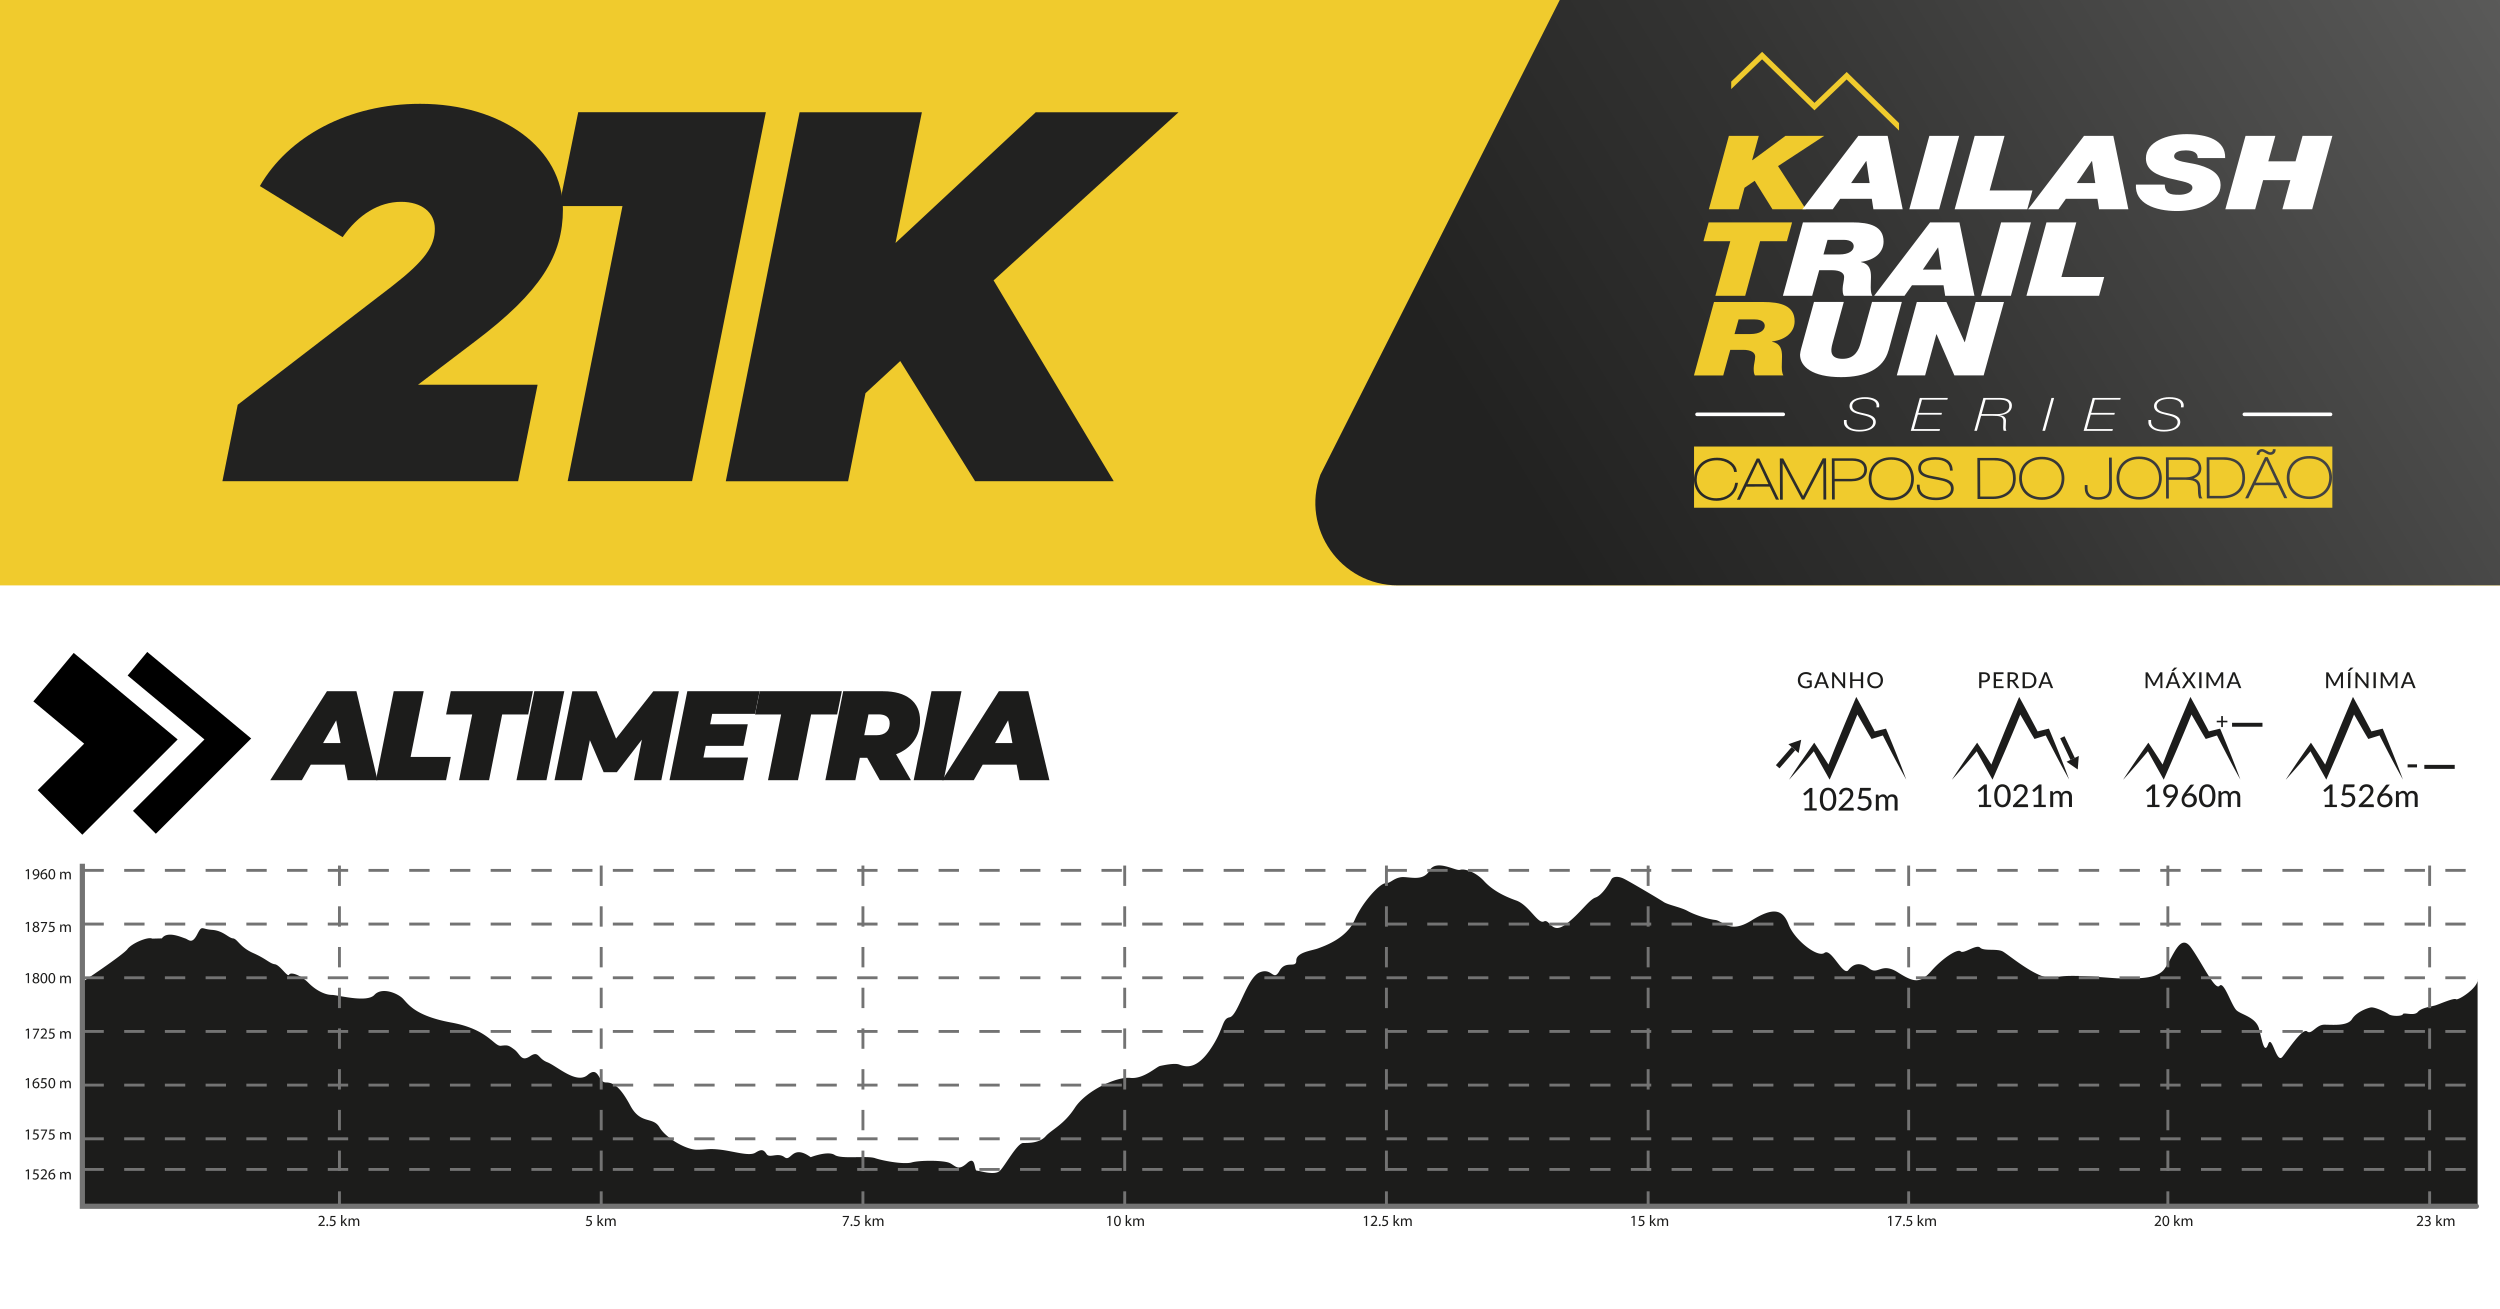
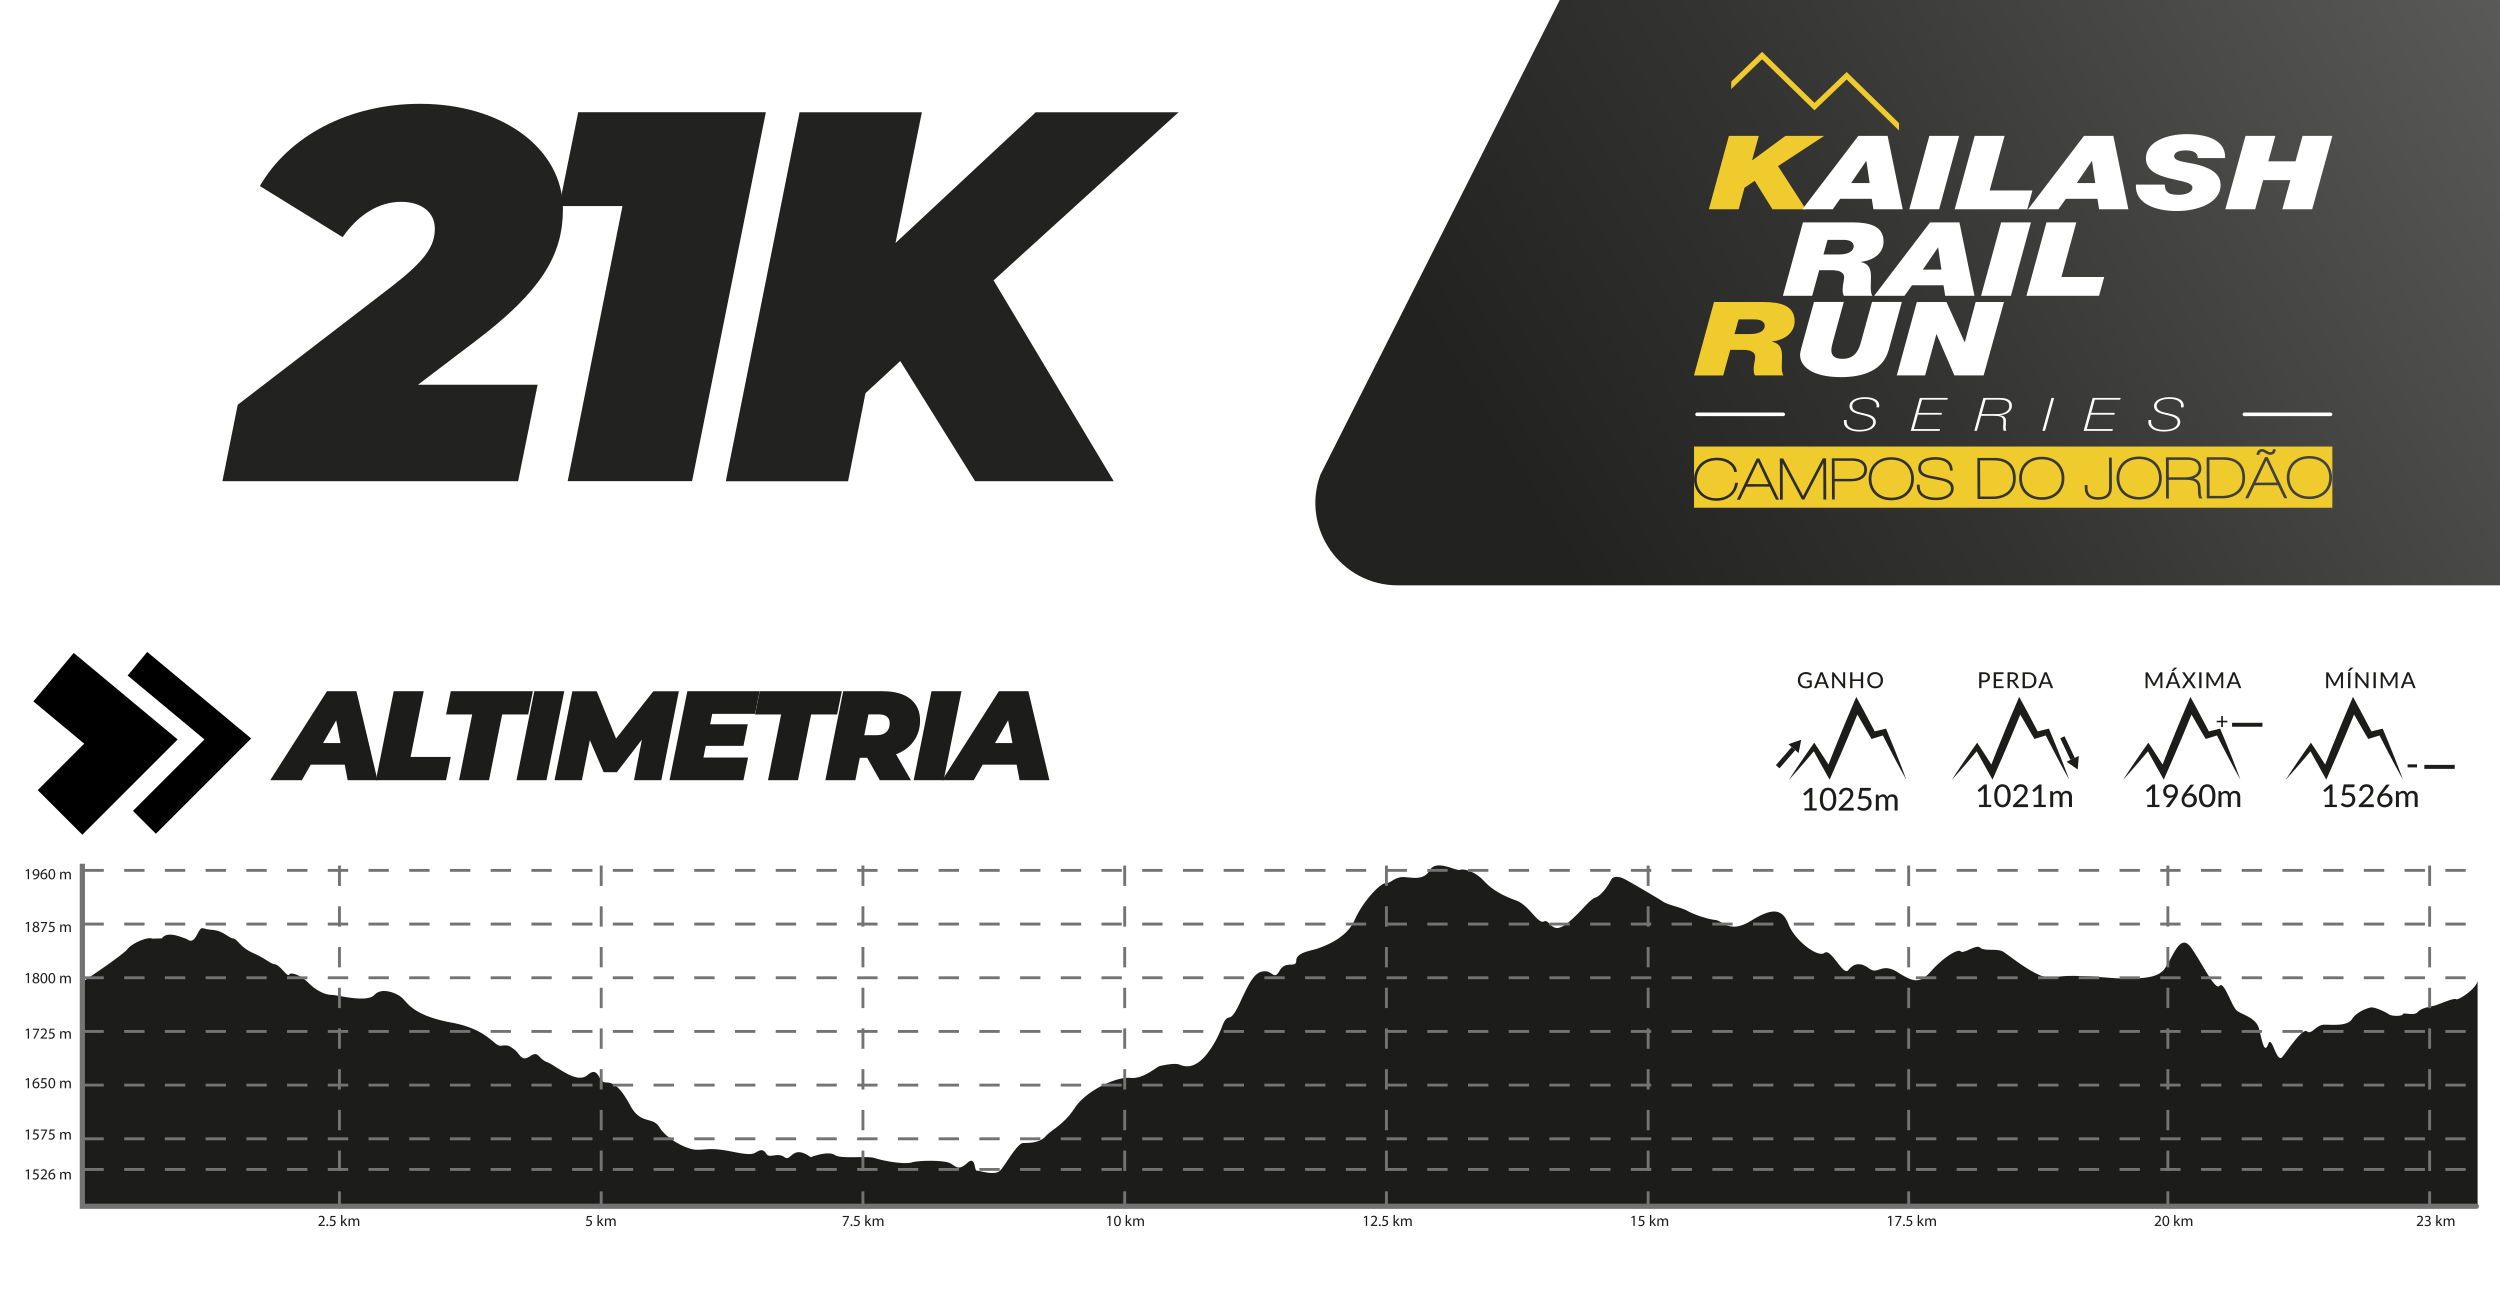
<svg xmlns="http://www.w3.org/2000/svg" id="Camada_2" version="1.1" viewBox="0 0 595.28 311.65">
  <defs>
    <linearGradient id="Gradiente_sem_nome" x1="371.26" x2="663.75" y1="181.76" y2="358.98" data-name="Gradiente sem nome" gradientTransform="matrix(1 0 0 -1 0 313.2)" gradientUnits="userSpaceOnUse">
      <stop offset="0" stop-color="#222221" />
      <stop offset=".28" stop-color="#333332" />
      <stop offset=".85" stop-color="#616160" />
      <stop offset="1" stop-color="#6f6f6e" />
    </linearGradient>
    <style>.st0{fill:#1c1c1b}.st1{fill:#fff}.st3{fill:#737373}.st4{fill:#222221}.st5{fill:#f0cb2d}</style>
  </defs>
  <path d="M-15.65-14.17h623.62v340H-15.65z" class="st1" />
-   <path d="M-14.17-41.17h623.62v180.56H-14.17z" class="st5" />
  <path d="M609.45-30.11H386.58L314.4 113.03c-4.66 12.8 4.82 26.35 18.44 26.35h276.61z" style="fill:url(#Gradiente_sem_nome)" />
  <path d="M411.69 32.35h7.1l-1.58 5.75.06.05 7.87-5.8h9.23l-11 7.2 6.64 10.28h-7.97l-4.23-6.78-2.42 1.66-1.39 5.12h-7.1l4.77-17.48z" class="st5" />
  <path d="M442.5 32.35h6.97l3.58 17.48h-6.97l-.39-2.5h-7.52l-1.77 2.5h-7.23l13.32-17.48zm-1.74 11.24h4.42l-.77-5.24h-.06l-3.58 5.24zm18.64-11.24h7.1l-4.77 17.48h-7.1zm10.81 0h7.1l-3.55 13h10.19l-1.23 4.48h-17.29l4.77-17.48zm26.03 0h6.97l3.58 17.48h-6.97l-.39-2.5h-7.52l-1.77 2.5h-7.23l13.32-17.48zm-1.75 11.24h4.42l-.77-5.24h-.06l-3.58 5.24zm28.81-5.95c.03-.71-.29-1.15-.81-1.44s-1.26-.39-2.06-.39c-1.19 0-2.74.27-2.74 1.42 0 1.32 3.45 1.4 5.71 2.01 4 1.08 5.35 2.74 5.35 4.82 0 4.21-5.39 6.19-10.39 6.19-5.29 0-10.06-1.84-9.77-6.29h6.87c0 .95.29 1.54.87 1.98.61.39 1.45.44 2.61.44 1.39 0 3.1-.54 3.1-1.69 0-1.27-2.35-1.44-5.55-2.25-2.81-.71-5.52-1.84-5.52-4.75 0-3.94 5.03-5.75 9.68-5.75 4.9 0 9.32 1.4 9.19 5.7h-6.55Zm11.39-5.29h7.1l-1.68 6.07h6.48l1.68-6.07h7.1l-4.81 17.48h-7.1l1.9-6.93h-6.48l-1.9 6.93h-7.1z" class="st1" />
-   <path d="M412.01 57.43h-6.39l1.23-4.48h19.87l-1.23 4.48h-6.39l-3.55 13h-7.1l3.55-13z" class="st5" />
  <path d="M429.3 52.95h11.68c4.26 0 7.52.88 7.52 4.58 0 2.55-2.06 4.41-5.39 4.82v.05c2.1.44 2.39 1.93 2.39 3.57s-.26 3.43.32 4.46h-6.77c-.26-.44-.29-.93-.29-1.71 0-.83.35-1.91.35-2.79s-.9-1.59-2.87-1.59h-3.06l-1.68 6.1h-6.97l4.77-17.48Zm4.9 7.64h3.74c2.35 0 3.45-.91 3.45-1.96 0-.69-.55-1.52-2.39-1.52h-3.84l-.97 3.48zm25.39-7.64h6.97l3.58 17.48h-6.97l-.39-2.5h-7.52l-1.77 2.5h-7.23l13.32-17.48zm-1.74 11.24h4.42l-.77-5.24h-.06l-3.58 5.24zm18.64-11.24h7.1l-4.77 17.48h-7.1zm10.81 0h7.1l-3.55 13h10.19l-1.23 4.48h-17.29l4.77-17.48z" class="st1" />
  <path d="M408.12 71.91h11.68c4.26 0 7.52.88 7.52 4.58 0 2.55-2.06 4.41-5.39 4.82v.05c2.1.44 2.39 1.93 2.39 3.57s-.26 3.43.32 4.46h-6.77c-.26-.44-.29-.93-.29-1.71 0-.83.35-1.91.35-2.79s-.9-1.59-2.87-1.59H412l-1.68 6.1h-6.97l4.77-17.48Zm4.9 7.63h3.74c2.35 0 3.45-.91 3.45-1.96 0-.69-.55-1.52-2.39-1.52h-3.84l-.97 3.48z" class="st5" />
  <path d="M449.67 83.46c-1.23 4.41-5.48 6.34-11.29 6.34-6.9 0-9.77-2.55-9.77-5.34 0-.34.16-1.03.26-1.42l3.06-11.14h7.1l-2.61 9.55c-.16.54-.35 1.42-.35 1.69 0 .54-.19 2.3 2.68 2.3s3.84-2.01 4.35-3.94l2.65-9.6h7.1l-3.16 11.55h-.02Zm6.77-11.55h7.03l4.32 9.55h.06l2.58-9.55h6.74l-4.84 17.48h-6.97l-4.23-9.79h-.06l-2.68 9.79h-6.74l4.77-17.48zM439.71 100c-.01.11-.01.33-.01.46 0 .98.86 1.89 3.05 1.89 1.79 0 3.27-.52 3.27-1.86 0-1.14-1.66-1.47-2.8-1.73-1.3-.31-2.82-.66-2.82-2.06s1.75-2.13 3.67-2.13 3.4.64 3.4 1.97c0 .14 0 .25-.04.45h-.63c.04-.22.04-.27.04-.41 0-1.11-1.32-1.6-2.78-1.6s-3.03.44-3.03 1.71c0 1.18 1.39 1.44 2.8 1.74 1.42.31 2.82.72 2.82 2.03 0 1.51-1.72 2.3-3.93 2.3-1.99 0-3.66-.79-3.66-2.21 0-.19-.01-.36 0-.55zm17.42-5.25h6.68l-.13.42h-6.04l-.86 3.14h5.62l-.1.42h-5.63l-.95 3.44h6.22l-.11.42h-6.85l2.15-7.83Zm15.15 0h3.78c1.56 0 3 .37 3 1.86 0 1.29-1.2 2.18-2.87 2.23v.02c.98.12 1.46.58 1.46 1.34 0 .54-.07 1.12-.07 1.6 0 .26.04.53.16.78h-.63c-.11-.21-.13-.45-.13-.79 0-.53.04-.89.04-1.57 0-1.06-.92-1.21-2.47-1.21h-2.82l-1 3.56h-.62l2.16-7.83h.01Zm-.43 3.85h3.71c1.61 0 2.87-.67 2.87-1.89 0-1.28-1.03-1.55-2.62-1.55h-3.01l-.95 3.43Zm16.63-3.85h.63l-2.16 7.83h-.63zm9.81 0h6.68l-.13.42h-6.04l-.86 3.14h5.62l-.1.42h-5.63l-.95 3.44h6.22l-.11.42h-6.85l2.15-7.83Zm13.92 5.25c-.01.11-.01.33-.01.46 0 .98.86 1.89 3.05 1.89 1.79 0 3.27-.52 3.27-1.86 0-1.14-1.66-1.47-2.8-1.73-1.3-.31-2.82-.66-2.82-2.06s1.75-2.13 3.67-2.13 3.4.64 3.4 1.97c0 .14 0 .25-.04.45h-.63c.04-.22.04-.27.04-.41 0-1.11-1.32-1.6-2.78-1.6s-3.03.44-3.03 1.71c0 1.18 1.39 1.44 2.8 1.74 1.42.31 2.82.72 2.82 2.03 0 1.51-1.72 2.3-3.93 2.3-1.99 0-3.66-.79-3.66-2.21 0-.19-.01-.36 0-.55zm42.73-.91H534.4c-.23 0-.42-.19-.42-.43s.19-.43.42-.43h20.54c.23 0 .42.19.42.43s-.19.43-.42.43m-130.32 0h-20.54c-.23 0-.42-.19-.42-.43s.19-.43.42-.43h20.54c.23 0 .42.19.42.43s-.19.43-.42.43" class="st1" />
  <path d="m439.72 17.14-7.67 7.35-12.47-12.15-7.36 7.09v1.78l7.35-7.09 12.47 12.15 7.67-7.35 12.47 12.17v-1.78zm97.41 97.79 4.98-.02-2.47-5.27zm-96.2-5.2h-4.1l.02 4.29h4.1c.85-.01 1.61-.22 2.13-.59.54-.38.82-.92.82-1.57 0-1.77-1.61-2.13-2.96-2.14h-.01Zm9.41-.26h-.02c-2.84 0-4.69 1.79-4.71 4.53.04 2.74 1.9 4.5 4.73 4.5h.02c2.84 0 4.69-1.79 4.71-4.53-.04-2.74-1.9-4.5-4.73-4.5m79.17 0h-3.42l.04 8.6h3.07c1.5-.01 2.79-.48 3.62-1.31.74-.75 1.12-1.76 1.11-3-.02-3.54-2.4-4.28-4.41-4.28h-.01Zm-43.34-.1h-.02c-2.84 0-4.69 1.79-4.71 4.53.04 2.74 1.9 4.5 4.73 4.5h.02c2.84 0 4.69-1.79 4.71-4.53-.04-2.74-1.9-4.5-4.73-4.5m34.48.13h-4.25l.02 4.16h4.07c1.08-.01 2-.32 2.52-.85.35-.36.53-.81.52-1.36-.02-1.32-.96-1.96-2.87-1.96h-.01Zm-11.29-.19h-.02c-2.84 0-4.69 1.79-4.71 4.53.04 2.74 1.9 4.5 4.73 4.5h.02c2.84 0 4.69-1.79 4.71-4.53-.04-2.74-1.9-4.5-4.73-4.5m-34.46.32h-3.42l.04 8.6h3.07c1.5-.01 2.79-.48 3.62-1.31.74-.75 1.12-1.76 1.11-3-.02-3.54-2.4-4.28-4.41-4.28Z" class="st5" />
  <path d="M403.37 106.33v14.56h151.99v-14.56zm134.33.98c.25-.25.56-.39.87-.39.42 0 .8.22 1.17.43.3.17.59.34.84.34.18 0 .34-.06.45-.17.1-.1.16-.24.16-.39v-.17h.66v.17c0 .31-.11.6-.32.81-.23.23-.55.36-.94.36-.47 0-.84-.23-1.17-.43-.28-.17-.55-.34-.84-.34-.34 0-.59.37-.59.61v.17h-.66v-.17c0-.28.14-.59.38-.83Zm-129.01 11.93h-.02c-3.06 0-5.28-2.11-5.3-5.03 0-1.42.53-2.78 1.46-3.72.97-.98 2.36-1.5 4.02-1.5h.02c2.96 0 4.62 1.86 4.68 3.21v.18h-.64l-.02-.15c-.14-1.3-1.69-2.63-4.03-2.63h-.02c-1.61 0-2.91.56-3.77 1.6-.68.82-1.06 1.92-1.06 3.01 0 2.2 1.61 4.43 4.64 4.43h.02c2.45 0 4.12-1.33 4.48-3.54l.02-.14h.66l-.03.2c-.41 2.52-2.37 4.08-5.13 4.09h.02Zm14.18-.27-1.5-3.11-5.56.02-1.5 3.12h-.74l4.73-9.81h.63l4.67 9.78zm11.31-.03-.03-8.67-4.53 8.68h-.55l-4.6-8.65.03 8.67h-.66l-.04-9.8h.8l4.74 8.93 4.67-8.96h.8l.04 9.8zm9.69-5.35c-.65.66-1.74 1.02-3.07 1.02h-3.94l.02 4.32h-.66l-.04-9.8h4.78c2.31-.01 3.59.96 3.6 2.73 0 .68-.23 1.27-.69 1.73m10.45 4.04c-.96.97-2.33 1.49-3.96 1.49h-.02c-3.71 0-5.38-2.56-5.39-5.11 0-1.43.49-2.73 1.41-3.65.96-.97 2.33-1.49 3.96-1.49h.02c3.71 0 5.38 2.56 5.39 5.11 0 1.43-.49 2.73-1.41 3.65m10.23.31c-.71.72-2.02 1.15-3.51 1.15h-.03c-1.67 0-2.96-.41-3.73-1.19-.58-.59-.87-1.37-.85-2.33v-.17h.66v.17c0 1.94 1.33 2.92 3.92 2.92h.03c.94 0 1.8-.19 2.42-.52.72-.38 1.08-.92 1.08-1.61 0-1.54-1.63-1.84-3.2-2.13-.21-.04-.43-.08-.63-.12l-.28-.05c-1.8-.34-3.67-.69-3.68-2.59 0-.62.21-1.15.62-1.57.9-.91 2.52-1.05 3.41-1.05h.03c2.61 0 4.04 1.05 4.15 3.02v.18h-.65v-.16c-.08-1.62-1.26-2.44-3.5-2.44h-.03c-1.31 0-2.38.32-2.92.87-.3.31-.46.69-.45 1.14 0 1.41 1.5 1.69 3.23 2.01.18.03.36.07.54.1l.46.09c1.91.39 3.56.73 3.56 2.7 0 .61-.22 1.14-.65 1.58m14.16-.63c-.96.97-2.45 1.51-4.2 1.51h-3.64l-.04-9.79h4.14c1.52-.01 5 .45 5.01 4.87 0 1.41-.42 2.55-1.26 3.4Zm11.44.21c-.96.97-2.33 1.49-3.96 1.49h-.02c-3.71 0-5.38-2.56-5.39-5.11 0-1.43.49-2.73 1.41-3.65.96-.97 2.33-1.49 3.96-1.49h.02c3.71 0 5.38 2.56 5.39 5.11 0 1.43-.49 2.73-1.41 3.65m11.98.65c-.55.53-1.4.81-2.53.81h-.02c-2.01 0-3.17-1-3.18-2.74v-.74h.66v.74c0 1.42.86 2.14 2.52 2.14h.02c.99 0 1.64-.2 2.04-.61.39-.39.57-.99.57-1.85l-.03-6.97h.66l.03 7.16c0 .88-.25 1.58-.74 2.06m11.21-.71c-.96.97-2.33 1.49-3.96 1.49h-.02c-3.71 0-5.38-2.56-5.39-5.11 0-1.43.49-2.73 1.41-3.65.96-.97 2.33-1.49 3.96-1.49h.02c3.71 0 5.38 2.56 5.39 5.11 0 1.43-.5 2.73-1.41 3.65m10.32 1.22-.05-.1c-.24-.5-.26-1.7-.26-2.06 0-1.33-.21-2.27-2.81-2.27h-4.13l.02 4.45h-.66l-.04-9.8h4.8s.02-.01.03-.01c2.37 0 3.55.84 3.61 2.58.03 1.15-.63 2.01-1.85 2.43 1.38.36 1.68 1.27 1.68 2.66 0 .74.1 1.66.24 1.84l.21.27h-.8Zm9.65-1.52c-.96.97-2.45 1.51-4.2 1.51h-3.64l-.04-9.79h4.14s.01-.01.02-.01c1.51 0 4.98.48 4.99 4.89 0 1.41-.42 2.55-1.26 3.41h-.01Zm10.59 1.47-1.5-3.11-5.56.02-1.5 3.12h-.74l4.73-9.81h.63l4.67 9.78zm9.97-1.29c-.96.97-2.33 1.49-3.96 1.49h-.02c-3.71 0-5.38-2.56-5.39-5.11 0-1.43.49-2.73 1.41-3.65.96-.97 2.33-1.49 3.96-1.49h.02c3.71 0 5.38 2.56 5.39 5.11 0 1.43-.49 2.73-1.41 3.65" class="st5" />
  <path d="M416.1 115.27h4.98l-2.47-5.29zm133.79-6.08h-.02c-2.84 0-4.69 1.79-4.71 4.53.04 2.74 1.9 4.5 4.73 4.5h.02c2.84 0 4.69-1.79 4.71-4.53-.04-2.74-1.9-4.5-4.73-4.5" class="st5" />
  <path d="M99.52 91.61h28.49l-4.64 22.97H52.96l3.64-18.2 36.77-28.24c7.91-6.15 10.17-9.54 10.17-13.68 0-3.89-3.14-6.4-8.03-6.4-5.27 0-10.17 3.01-13.93 8.41L61.88 44.3c6.78-11.8 21.08-19.58 38.15-19.58 19.58 0 34.01 10.67 34.01 25.1 0 10.92-5.15 19.58-20.96 31.5L99.53 91.61z" class="st4" />
  <path d="m182.36 26.72-17.57 87.85h-29.62l13.05-65.51h-15.06l4.52-22.34zm54.22 40.04 28.61 47.82h-33.01l-17.82-28.61-8.28 7.66-4.14 20.96h-29.12l17.57-87.85h29.12l-6.28 31.12 33.38-31.12h34.01l-44.05 40.04v-.02Z" class="st4" />
  <path d="M82.08 182.08H74l-2.12 3.69h-7.53l13.5-21.18h7.02l5.02 21.18h-7.11zm-1-5.14-1.03-5.42-3.12 5.42z" class="st0" />
  <path d="M93.75 164.59h7.14l-3.12 15.64h9.56l-1.12 5.54h-16.7zM112.42 170.13h-6.2l1.12-5.54h19.55l-1.12 5.54h-6.2l-3.12 15.64h-7.14l3.12-15.64ZM127.22 164.59h7.14l-4.24 21.18h-7.14zM161.65 164.59l-4.18 21.18h-6.51l1.88-9.65-5.96 7.75h-3.15l-3.27-7.62-1.91 9.53h-6.51l4.24-21.18h5.81l4.6 11.26 8.87-11.26h6.08ZM169.58 169.98l-.48 2.48h8.96l-1.03 5.14h-8.99l-.54 2.78h10.62l-1.09 5.39h-17.61l4.24-21.18h17.22l-1.09 5.39h-10.2Z" class="st0" />
  <path d="M185.98 170.13h-6.2l1.12-5.54h19.55l-1.12 5.54h-6.2l-3.12 15.64h-7.14l3.12-15.64ZM213.36 179.6l3.54 6.17h-7.41l-3-5.33h-1.76l-1.06 5.33h-7.14l4.24-21.18h9.5c5.6 0 8.81 2.57 8.81 6.96 0 3.78-2.12 6.69-5.72 8.05m-4.18-9.5h-2.39l-1 4.96h2.94c1.97 0 3.12-1.03 3.12-2.81 0-1.51-1.03-2.15-2.66-2.15ZM221.8 164.59h7.14l-4.24 21.18h-7.14z" class="st0" />
  <path d="M242.07 182.08h-8.08l-2.12 3.69h-7.53l13.5-21.18h7.02l5.02 21.18h-7.11zm-1-5.14-1.03-5.42-3.12 5.42z" class="st0" />
  <path d="m59.81 175.84-24.75-20.6-4.67 5.61 18.29 15.22-17.02 17.01 5.45 5.45z" />
  <path d="M19.6 198.76 8.98 188.14l11.06-11.06-12.1-10.07 9.61-11.54 24.75 20.6z" />
  <path d="M430.8 163.8c-.21.07-.45.1-.71.1-.3 0-.58-.05-.83-.14s-.46-.23-.63-.4-.31-.37-.4-.61-.14-.5-.14-.78.04-.55.14-.79.22-.44.39-.61.37-.3.61-.4c.24-.09.51-.14.8-.14q.225 0 .42.03c.13.02.25.05.36.1.11.04.21.09.31.15.09.06.18.13.26.2l-.15.25s-.06.06-.1.07c-.04 0-.08 0-.13-.03-.04-.03-.1-.06-.15-.09s-.12-.07-.2-.1a2 2 0 0 0-.27-.08c-.1-.02-.23-.03-.37-.03-.21 0-.4.03-.57.1s-.31.17-.43.29c-.12.13-.21.28-.27.46s-.1.38-.1.61c0 .24.03.45.1.63s.16.34.29.47.27.23.45.29.37.1.59.1c.08 0 .16 0 .24-.01.07 0 .15-.02.21-.04.07-.02.13-.04.2-.07s.13-.06.19-.09v-.81h-.57s-.06 0-.09-.03c-.02-.02-.03-.04-.03-.08v-.31h1.18v1.47c-.19.14-.39.24-.61.31ZM435.51 163.86h-.42s-.09-.01-.12-.04a.2.2 0 0 1-.07-.09l-.34-.89h-1.68l-.34.89s-.03.06-.06.09-.07.04-.12.04h-.42l1.51-3.78h.55zm-2.48-1.41h1.38l-.57-1.49s-.04-.1-.06-.17c-.02-.06-.04-.13-.06-.2l-.06.21c-.02.07-.04.12-.06.17l-.57 1.49ZM436.64 160.09s.05.04.08.08l2.15 2.79v-2.88h.48v3.78h-.27s-.08 0-.11-.02c-.03-.01-.06-.04-.08-.08l-2.16-2.79v2.9h-.48v-3.78h.28s.08 0 .11.02ZM443.64 163.86h-.55v-1.71h-2v1.71h-.55v-3.78h.55v1.68h2v-1.68h.55zM448.36 161.97c0 .28-.05.54-.14.78s-.22.44-.38.61-.36.3-.59.4-.48.14-.76.14-.53-.05-.76-.14-.43-.23-.59-.4c-.17-.17-.29-.38-.38-.61-.09-.24-.14-.5-.14-.78s.05-.54.14-.78.22-.44.38-.61c.17-.17.36-.3.59-.4s.48-.14.76-.14.54.05.76.14c.23.1.43.23.59.4s.29.37.38.61.14.5.14.78m-.55 0c0-.23-.03-.43-.09-.61s-.15-.33-.26-.46a1.26 1.26 0 0 0-.96-.39c-.2 0-.38.03-.54.1s-.3.16-.42.29-.2.28-.27.46c-.06.18-.09.38-.09.61s.03.43.09.61.15.33.27.46.25.22.42.29c.16.07.34.1.54.1s.38-.03.54-.1.3-.16.42-.29.2-.28.26-.46.09-.39.09-.61M429.69 192.46h1.14v-3.57c0-.11 0-.22.01-.34l-.92.79s-.07.04-.1.05h-.1c-.03 0-.06-.02-.08-.03-.02-.02-.04-.03-.06-.05l-.22-.31 1.61-1.39h.58v4.84h1.04v.54h-2.9v-.54ZM437.24 190.31c0 .47-.05.88-.15 1.22s-.24.63-.42.86-.38.39-.62.5-.5.16-.77.16-.53-.05-.77-.16-.44-.28-.62-.5-.31-.51-.41-.86c-.1-.34-.15-.75-.15-1.22s.05-.88.15-1.22.24-.63.41-.86.38-.39.62-.5.49-.16.77-.16.53.05.77.16.45.28.62.5c.18.23.31.51.42.86.1.34.15.75.15 1.22m-.74 0c0-.4-.03-.74-.1-1.02s-.16-.5-.27-.66-.24-.29-.39-.36-.3-.11-.46-.11-.31.04-.46.11-.28.19-.39.36-.2.39-.27.66-.1.61-.1 1.02.03.75.1 1.02.16.5.27.66q.165.255.39.36c.15.07.3.11.46.11s.31-.04.46-.11a.95.95 0 0 0 .39-.36q.165-.255.27-.66c.105-.405.1-.62.1-1.02M439.67 187.57c.23 0 .45.03.64.1s.37.17.51.3.26.29.34.47q.12.285.12.63c0 .2-.03.38-.09.56s-.14.33-.24.49-.22.31-.35.45c-.13.15-.28.3-.42.45l-1.38 1.41c.1-.03.21-.05.31-.07q.165-.03.3-.03h1.73c.08 0 .14.02.18.07s.07.1.07.18v.43h-3.6v-.24c0-.05.01-.1.03-.16.02-.05.05-.1.1-.14l1.7-1.71q.21-.21.39-.42c.12-.13.21-.26.3-.4a1.559 1.559 0 0 0 .26-.84c0-.16-.02-.29-.07-.4a.75.75 0 0 0-.2-.29.74.74 0 0 0-.3-.17 1.15 1.15 0 0 0-.73 0c-.11.04-.21.09-.29.16s-.16.15-.22.24-.1.2-.12.31c-.03.09-.08.15-.13.19s-.13.04-.23.02l-.38-.07q.06-.375.21-.66c.1-.19.23-.35.38-.48.16-.13.33-.22.53-.29.2-.06.42-.1.65-.1ZM445.48 187.93c0 .1-.03.19-.1.25-.06.07-.17.1-.32.1h-1.65l-.24 1.36c.27-.06.52-.09.76-.09.28 0 .53.04.74.13.21.08.39.2.54.34.14.15.25.32.33.52s.11.41.11.64c0 .28-.05.54-.15.77s-.24.43-.41.59-.38.29-.62.38-.49.13-.77.13a2.3 2.3 0 0 1-.87-.18c-.13-.05-.24-.12-.35-.19s-.2-.14-.29-.22l.22-.31c.05-.07.11-.1.19-.1.05 0 .11.02.17.06s.14.08.23.13.19.09.31.13.26.06.43.06a1.195 1.195 0 0 0 .87-.34c.11-.11.18-.24.24-.39.05-.15.08-.32.08-.51 0-.16-.02-.31-.07-.44s-.12-.24-.21-.34-.21-.17-.36-.21c-.14-.05-.31-.08-.5-.08-.27 0-.55.05-.86.14l-.45-.13.43-2.53h2.56v.31ZM446.66 193v-3.8h.43c.1 0 .16.05.19.14l.05.37c.14-.17.3-.3.47-.41s.37-.16.6-.16c.25 0 .46.07.62.21s.27.33.34.56c.05-.13.13-.25.21-.35.09-.1.19-.18.29-.24.11-.06.22-.11.34-.14s.24-.04.37-.04c.41 0 .72.12.94.37s.33.6.33 1.07V193h-.71v-2.42c0-.29-.06-.5-.19-.65s-.31-.22-.55-.22q-.165 0-.3.06a.6.6 0 0 0-.25.17c-.07.07-.13.16-.17.27s-.06.24-.06.38v2.42h-.71v-2.42q0-.435-.18-.66c-.12-.14-.29-.22-.52-.22-.16 0-.31.04-.44.13-.14.08-.26.2-.38.35v2.82h-.71ZM427.06 178.26l-1.22-1.06 1.53-.53 1.52-.52-.31 1.58-.31 1.59z" class="st0" />
  <path d="m422.86 182.197 3.761-4.323.86.749-3.761 4.322zM426.02 185.61c1.77-2.75 3.62-5.44 5.5-8.1l.47-.67.48.72c1.29 1.93 2.52 3.89 3.77 5.84l-1.44.11 1.57-3.98c.51-1.33 1.07-2.64 1.6-3.96 1.06-2.65 2.18-5.27 3.29-7.89l.74-1.74.91 1.65c.65 1.17 1.26 2.35 1.89 3.53.62 1.18 1.26 2.35 1.86 3.55l-.88-.37 2.71-.66.59-.14.22.52c1.6 3.84 3.17 7.69 4.6 11.61-2.05-3.63-3.96-7.33-5.84-11.04l.8.37-2.66.83-.55.17-.33-.54c-.69-1.14-1.34-2.31-2.01-3.46-.67-1.16-1.34-2.31-1.99-3.47l1.65-.09c-1.07 2.64-2.15 5.28-3.27 7.9-.56 1.31-1.1 2.63-1.68 3.93l-1.71 3.92-.66 1.5-.78-1.4c-1.13-2.02-2.28-4.04-3.38-6.08l.96.06c-2.09 2.51-4.22 4.98-6.42 7.4ZM471.81 162.46v1.4h-.54v-3.78h1.14c.24 0 .45.03.63.08.18.06.33.14.44.24.12.1.2.23.26.37q.09.225.09.48c0 .255-.03.34-.09.49s-.15.27-.27.38-.27.19-.44.25c-.18.06-.38.09-.61.09h-.59Zm0-.43h.59c.14 0 .27-.02.38-.06s.2-.09.28-.16.13-.15.17-.24.06-.2.06-.31-.02-.22-.05-.32a.8.8 0 0 0-.16-.24.65.65 0 0 0-.27-.15c-.11-.03-.24-.05-.39-.05h-.59v1.52ZM477.06 160.08v.44h-1.79v1.22h1.45v.43h-1.45v1.25h1.8v.44h-2.34v-3.78h2.34ZM478.57 162.3v1.56h-.54v-3.78h1.08c.24 0 .45.02.63.07s.32.12.44.21.2.2.25.33a1.23 1.23 0 0 1 .02.81c-.04.12-.1.22-.18.31s-.17.17-.29.24q-.165.105-.39.15c.07.04.13.1.18.17l1.08 1.48h-.49a.24.24 0 0 1-.22-.12l-.95-1.33s-.06-.07-.1-.09a.35.35 0 0 0-.16-.03h-.37Zm0-.4h.52c.15 0 .27-.02.39-.05.11-.04.2-.08.28-.15.07-.07.13-.14.17-.23a.7.7 0 0 0 .06-.3c0-.22-.07-.39-.22-.5-.14-.11-.36-.17-.65-.17h-.54v1.4ZM484.9 161.97c0 .28-.05.54-.14.77s-.22.43-.38.6-.36.29-.59.39c-.23.09-.49.14-.76.14h-1.42v-3.78h1.42c.28 0 .53.05.76.14s.43.22.59.39.29.36.38.6c.09.23.14.49.14.77Zm-.56 0c0-.23-.03-.43-.09-.61s-.15-.33-.26-.46-.25-.22-.42-.29c-.16-.07-.34-.1-.54-.1h-.87v2.9h.87c.2 0 .38-.03.54-.1s.3-.16.42-.29.2-.28.26-.46.09-.38.09-.61ZM488.89 163.86h-.42s-.09-.01-.12-.04a.2.2 0 0 1-.07-.09l-.34-.89h-1.68l-.34.89s-.03.06-.06.09-.07.04-.12.04h-.42l1.51-3.78h.55zm-2.48-1.41h1.38l-.57-1.49s-.04-.1-.06-.17c-.02-.06-.04-.13-.06-.2l-.06.21c-.02.07-.04.12-.06.17l-.57 1.49ZM471.22 191.63h1.14v-3.57c0-.11 0-.22.01-.34l-.92.79s-.07.04-.1.05h-.09c-.03 0-.06-.02-.08-.03a.3.3 0 0 1-.06-.05l-.22-.31 1.61-1.38h.58v4.84h1.04v.54h-2.9v-.54ZM478.76 189.48c0 .47-.05.88-.15 1.22s-.24.63-.42.86-.38.39-.62.5-.5.16-.77.16-.53-.05-.77-.16-.44-.28-.62-.5c-.18-.23-.31-.51-.41-.86-.1-.34-.15-.75-.15-1.22s.05-.88.15-1.22.24-.63.41-.85c.18-.23.38-.39.62-.5s.49-.17.77-.17.53.06.77.17.45.28.62.5c.18.23.31.51.42.85.1.34.15.75.15 1.22m-.74 0c0-.4-.03-.74-.1-1.02s-.16-.5-.27-.66-.24-.29-.39-.36-.3-.11-.46-.11-.31.04-.46.11-.28.19-.39.36-.2.39-.27.66-.1.61-.1 1.02.03.75.1 1.02.16.5.27.66.24.28.39.36.3.11.46.11.31-.04.46-.11.28-.19.39-.36.2-.39.27-.66.1-.62.1-1.02M481.19 186.74c.23 0 .45.04.64.1a1.44 1.44 0 0 1 .85.77q.12.285.12.63c0 .2-.03.39-.09.56s-.14.33-.24.49c-.1.15-.22.31-.35.45-.13.15-.28.3-.42.45l-1.38 1.41c.1-.03.21-.05.31-.07s.2-.03.3-.03h1.73c.08 0 .14.02.18.07s.07.1.07.18v.43h-3.6v-.24s.01-.1.03-.16c.02-.05.05-.1.1-.14l1.7-1.71c.14-.15.27-.28.39-.42.11-.13.21-.26.3-.4.08-.13.14-.27.19-.4s.07-.28.07-.44-.02-.29-.07-.4a.8.8 0 0 0-.2-.29.74.74 0 0 0-.3-.17 1.15 1.15 0 0 0-.73 0 .998.998 0 0 0-.51.4c-.06.09-.1.2-.12.31a.4.4 0 0 1-.13.19c-.05.03-.13.04-.23.02l-.38-.07q.06-.375.21-.66c.1-.19.23-.35.38-.48s.33-.22.53-.29c.2-.06.42-.1.65-.1ZM484.24 191.63h1.14v-3.57c0-.11 0-.22.01-.34l-.92.79s-.07.04-.1.05h-.1c-.03 0-.06-.02-.08-.03-.03-.01-.04-.03-.06-.05l-.22-.31 1.61-1.38h.58v4.84h1.04v.54h-2.9zM488.18 192.17v-3.8h.43c.1 0 .16.05.19.14l.05.37c.14-.17.3-.3.47-.41s.37-.16.6-.16c.25 0 .46.07.62.21s.27.33.34.56c.06-.13.13-.25.21-.35.09-.1.18-.18.29-.24s.22-.11.34-.14.24-.04.37-.04c.41 0 .72.12.94.37s.33.6.33 1.06v2.42h-.71v-2.42c0-.29-.06-.5-.19-.65s-.31-.22-.55-.22c-.11 0-.21.02-.31.06s-.18.09-.25.17-.13.16-.17.27-.06.24-.06.38v2.42h-.71v-2.42q0-.435-.18-.66c-.18-.225-.29-.21-.52-.21-.16 0-.3.04-.44.12s-.26.2-.38.35v2.82zM493.53 180.69l1.46-.69-.13 1.61-.13 1.61-1.33-.92-1.33-.92z" class="st0" />
  <path d="m490.558 175.797 1.029-.49 2.462 5.174-1.03.49zM464.81 185.61c1.77-2.75 3.62-5.44 5.5-8.1l.47-.67.48.72c1.29 1.93 2.52 3.89 3.77 5.84l-1.44.11 1.57-3.98c.51-1.33 1.07-2.64 1.6-3.96 1.06-2.65 2.18-5.27 3.29-7.89l.74-1.74.91 1.65c.65 1.17 1.26 2.35 1.89 3.53.62 1.18 1.26 2.35 1.86 3.55l-.88-.37 2.71-.66.59-.14.22.52c1.6 3.84 3.17 7.69 4.6 11.61-2.05-3.63-3.96-7.33-5.84-11.04l.8.37-2.66.83-.55.17-.33-.54c-.69-1.14-1.34-2.31-2.01-3.46-.67-1.16-1.34-2.31-1.99-3.47l1.65-.09c-1.08 2.64-2.15 5.28-3.27 7.9-.56 1.31-1.1 2.63-1.68 3.93l-1.71 3.92-.66 1.5-.78-1.4c-1.13-2.02-2.28-4.04-3.38-6.08l.96.06c-2.09 2.51-4.22 4.98-6.42 7.4ZM512.92 162.74l.06-.15c.02-.05.04-.09.07-.14l1.25-2.28s.05-.07.08-.08.06-.01.11-.01h.4v3.78h-.48v-2.97l-1.27 2.33s-.05.07-.08.09q-.045.03-.12.03h-.08a.21.21 0 0 1-.2-.12l-1.3-2.34s0 .09.01.14 0 .09 0 .13v2.72h-.48v-3.78h.4s.08 0 .11.01c.03 0 .05.04.08.08l1.28 2.29c.04.09.08.18.12.29ZM519.21 163.86h-.42s-.09-.01-.12-.04a.2.2 0 0 1-.07-.09l-.34-.89h-1.68l-.34.89s-.03.06-.06.09-.07.04-.12.04h-.42l1.51-3.78h.55zm-2.48-1.41h1.38l-.57-1.49s-.04-.1-.06-.17c-.02-.06-.04-.13-.06-.2l-.06.21c-.02.07-.04.12-.06.17l-.57 1.49Zm1.71-3.48-.86.76s-.05.04-.08.05h-.46l.6-.72s.03-.04.04-.05.03-.02.05-.03c.02 0 .04 0 .06-.01h.64ZM520.82 161.91l-1.24-1.84h.54s.07 0 .09.02c.02.01.04.03.05.06l.96 1.5.03-.06.03-.06.91-1.36c.03-.05.07-.08.12-.08h.52l-1.25 1.82 1.29 1.97h-.54s-.07-.01-.09-.03a.4.4 0 0 1-.06-.07l-.99-1.56s-.01.04-.02.06c0 .02-.02.04-.03.05l-.96 1.45s-.04.05-.06.07-.05.03-.08.03h-.51l1.29-1.95ZM524.21 163.86h-.55v-3.78h.55zM527.41 162.74l.06-.15c.02-.05.04-.09.07-.14l1.25-2.28s.05-.07.08-.08.07-.01.11-.01h.4v3.78h-.48v-2.97l-1.27 2.33s-.05.07-.08.09-.07.03-.11.03h-.08a.21.21 0 0 1-.2-.12l-1.3-2.34v2.99h-.48v-3.78h.4s.08 0 .11.01.05.04.08.08l1.28 2.29c.04.09.08.18.12.29ZM533.69 163.86h-.42s-.09-.01-.12-.04a.2.2 0 0 1-.07-.09l-.34-.89h-1.68l-.34.89s-.03.06-.06.09-.07.04-.12.04h-.42l1.51-3.78h.55zm-2.47-1.41h1.38l-.57-1.49s-.04-.1-.06-.17c-.02-.06-.04-.13-.06-.2l-.06.21c-.02.07-.04.12-.06.17l-.57 1.49ZM511.29 191.63h1.14v-3.57c0-.11 0-.22.01-.34l-.92.79s-.07.04-.1.05h-.09c-.03 0-.06-.02-.08-.03a.3.3 0 0 1-.06-.05l-.22-.31 1.61-1.38h.58v4.84h1.04v.54h-2.9v-.54ZM517.3 190.04c.05-.07.1-.13.14-.19s.09-.12.13-.18c-.13.1-.29.18-.46.24-.17.05-.35.08-.53.08a1.495 1.495 0 0 1-1.05-.4c-.14-.13-.25-.29-.33-.49s-.12-.41-.12-.66c0-.23.04-.46.13-.66.09-.21.21-.39.37-.54a1.85 1.85 0 0 1 1.29-.49c.26 0 .5.04.71.13s.39.2.54.36c.15.15.27.34.35.55s.12.45.12.71c0 .16-.01.31-.04.45s-.07.28-.12.41-.12.27-.2.4-.17.26-.26.4l-1.29 1.86s-.08.09-.15.12-.14.05-.22.05h-.66l1.64-2.13Zm.62-1.64c0-.16-.03-.31-.08-.44s-.12-.24-.22-.33-.2-.16-.33-.21-.27-.08-.42-.08c-.16 0-.3.03-.44.08-.13.05-.24.12-.34.22-.09.09-.17.2-.22.33s-.08.27-.08.42c0 .33.09.59.27.77s.43.27.76.27c.17 0 .33-.03.46-.08.13-.06.25-.13.34-.23q.135-.135.21-.33c.075-.195.07-.26.07-.39ZM520.86 188.8c-.04.06-.09.11-.13.17-.04.05-.08.1-.12.16.12-.08.26-.14.41-.19s.31-.07.48-.07c.21 0 .42.04.61.11s.36.17.51.31.26.3.35.5c.08.2.13.43.13.69s-.04.48-.13.69-.22.4-.38.56-.36.28-.59.37-.48.14-.75.14-.52-.04-.74-.13-.41-.21-.56-.37c-.16-.16-.28-.36-.36-.58-.08-.23-.12-.48-.12-.76 0-.24.05-.49.16-.75s.27-.55.49-.85l1.35-1.81s.09-.09.15-.12c.07-.03.14-.05.22-.05h.63l-1.59 2Zm-.74 1.71c0 .17.02.32.07.46q.075.21.21.36c.09.1.21.18.34.23s.29.08.46.08.33-.03.47-.08c.14-.06.26-.13.37-.23.1-.1.18-.22.23-.35.05-.14.08-.28.08-.44 0-.17-.03-.33-.08-.47s-.13-.25-.23-.35-.22-.17-.35-.22a1.3 1.3 0 0 0-.45-.08c-.17 0-.33.03-.47.09q-.21.09-.36.24c-.1.1-.17.22-.23.35-.05.13-.08.27-.08.42ZM527.52 189.48c0 .47-.05.88-.15 1.22s-.24.63-.42.86-.38.39-.62.5-.5.16-.77.16-.53-.05-.77-.16-.44-.28-.62-.5-.31-.51-.41-.86c-.1-.34-.15-.75-.15-1.22s.05-.88.15-1.22.24-.63.41-.85c.18-.23.38-.39.62-.5s.49-.17.77-.17.53.06.77.17.45.28.62.5c.18.23.31.51.42.85.1.34.15.75.15 1.22m-.74 0c0-.4-.03-.74-.1-1.02s-.16-.5-.27-.66-.24-.29-.39-.36-.3-.11-.46-.11-.31.04-.46.11q-.225.105-.39.36c-.165.255-.2.39-.27.66s-.1.61-.1 1.02.03.75.1 1.02.16.5.27.66.24.28.39.36c.15.07.3.11.46.11s.31-.04.46-.11q.225-.105.39-.36c.165-.255.2-.39.27-.66s.1-.62.1-1.02M528.25 192.17v-3.8h.43c.1 0 .16.05.19.14l.05.37c.14-.17.3-.3.47-.41s.37-.16.6-.16c.25 0 .46.07.62.21s.27.33.34.56c.06-.13.13-.25.21-.35.09-.1.18-.18.29-.24s.22-.11.34-.14.24-.04.37-.04c.41 0 .72.12.94.37s.33.6.33 1.06v2.42h-.71v-2.42c0-.29-.06-.5-.19-.65s-.31-.22-.55-.22c-.11 0-.21.02-.31.06s-.18.09-.25.17-.13.16-.17.27-.06.24-.06.38v2.42h-.71v-2.42q0-.435-.18-.66c-.18-.225-.29-.21-.52-.21-.16 0-.3.04-.44.12s-.26.2-.38.35v2.82zM529.3 170.5v1.12h1.07v.38h-1.07v1.12h-.41V172h-1.06v-.38h1.06v-1.12zM505.58 185.61c1.77-2.75 3.62-5.44 5.5-8.1l.47-.67.48.72c1.29 1.93 2.52 3.89 3.77 5.84l-1.44.11 1.57-3.98c.51-1.33 1.07-2.64 1.6-3.96 1.06-2.65 2.18-5.27 3.29-7.89l.74-1.74.91 1.65c.65 1.17 1.26 2.35 1.89 3.53.62 1.18 1.26 2.35 1.86 3.55l-.88-.37 2.71-.66.59-.14.22.52c1.6 3.84 3.17 7.69 4.6 11.61-2.05-3.63-3.96-7.33-5.84-11.04l.8.37-2.66.83-.55.17-.33-.54c-.69-1.14-1.34-2.31-2.01-3.46-.67-1.16-1.34-2.31-1.99-3.47l1.65-.09c-1.07 2.64-2.15 5.28-3.27 7.9-.56 1.31-1.1 2.63-1.68 3.93l-1.71 3.92-.66 1.5-.78-1.4c-1.13-2.02-2.28-4.04-3.38-6.08l.96.06c-2.09 2.51-4.22 4.98-6.42 7.4ZM531.48 172.1h7.24v.95h-7.24zM555.92 162.74l.06-.15c.02-.05.04-.09.07-.14l1.25-2.28s.05-.07.08-.08.06-.01.11-.01h.4v3.78h-.48v-2.97l-1.27 2.33s-.05.07-.08.09q-.045.03-.12.03h-.08a.21.21 0 0 1-.2-.12l-1.3-2.34s0 .09.01.14 0 .09 0 .13v2.72h-.48v-3.78h.4s.08 0 .11.01c.03 0 .05.04.08.08l1.28 2.29c.04.09.08.18.12.29ZM560.4 158.97l-.86.76s-.05.04-.08.05H559l.6-.72s.03-.04.04-.05.03-.02.05-.03c.02 0 .04 0 .06-.01h.64Zm-.75 4.89h-.55v-3.78h.55zM561.25 160.09s.05.04.08.08l2.15 2.79v-2.88h.48v3.78h-.27s-.08 0-.11-.02c-.03-.01-.06-.04-.08-.08l-2.16-2.79v2.9h-.48v-3.78h.28s.08 0 .11.02ZM565.71 163.86h-.55v-3.78h.55zM568.91 162.74l.06-.15c.02-.05.04-.09.07-.14l1.25-2.28s.05-.07.08-.08.06-.01.11-.01h.4v3.78h-.48v-2.97l-1.27 2.33s-.05.07-.08.09q-.045.03-.12.03h-.08a.21.21 0 0 1-.2-.12l-1.3-2.34s0 .09.01.14 0 .09 0 .13v2.72h-.48v-3.78h.4s.08 0 .11.01c.03 0 .05.04.08.08l1.28 2.29c.04.09.08.18.12.29ZM575.2 163.86h-.42s-.09-.01-.12-.04a.2.2 0 0 1-.07-.09l-.34-.89h-1.68l-.34.89s-.03.06-.06.09-.07.04-.12.04h-.42l1.51-3.78h.55zm-2.48-1.41h1.38l-.57-1.49s-.04-.1-.06-.17c-.02-.06-.04-.13-.06-.2l-.06.21c-.02.07-.04.12-.06.17l-.57 1.49ZM553.54 191.63h1.14v-3.57c0-.11 0-.22.01-.34l-.92.79s-.07.04-.1.05h-.09c-.03 0-.06-.02-.08-.03a.3.3 0 0 1-.06-.05l-.22-.31 1.61-1.38h.58v4.84h1.04v.54h-2.9v-.54ZM560.65 187.11c0 .1-.03.19-.1.25-.06.06-.17.1-.32.1h-1.65l-.24 1.36c.27-.06.52-.09.76-.09.28 0 .53.04.74.12s.39.2.54.34c.14.15.25.32.33.52s.11.41.11.64c0 .28-.05.54-.15.77s-.24.43-.41.59-.38.29-.62.38-.49.13-.77.13a2.3 2.3 0 0 1-.87-.18c-.13-.05-.25-.12-.35-.19-.11-.07-.2-.14-.29-.22l.22-.31c.05-.07.11-.1.19-.1.05 0 .11.02.17.06s.14.08.23.13.19.09.31.13.26.06.43.06a1.195 1.195 0 0 0 .87-.34q.15-.165.24-.39c.05-.15.08-.32.08-.5 0-.17-.02-.31-.07-.44s-.12-.24-.21-.34c-.09-.09-.21-.17-.36-.21s-.31-.08-.5-.08c-.27 0-.55.05-.86.14l-.45-.13.43-2.53h2.56v.31ZM563.52 186.74c.23 0 .45.04.64.1a1.44 1.44 0 0 1 .85.77q.12.285.12.63c0 .2-.03.39-.09.56s-.14.33-.24.49c-.1.15-.22.31-.35.45-.13.15-.28.3-.42.45l-1.38 1.41c.1-.03.21-.05.31-.07s.2-.03.3-.03h1.73c.08 0 .14.02.18.07s.07.1.07.18v.43h-3.6v-.24s.01-.1.03-.16c.02-.05.05-.1.1-.14l1.7-1.71c.14-.15.27-.28.39-.42.11-.13.21-.26.3-.4.08-.13.14-.27.19-.4s.07-.28.07-.44-.02-.29-.07-.4a.8.8 0 0 0-.2-.29.74.74 0 0 0-.3-.17 1.15 1.15 0 0 0-.73 0 .998.998 0 0 0-.51.4c-.06.09-.1.2-.12.31a.4.4 0 0 1-.13.19c-.05.03-.13.04-.23.02l-.38-.07q.06-.375.21-.66c.1-.19.23-.35.38-.48s.33-.22.53-.29c.2-.06.42-.1.65-.1ZM567.45 188.8c-.04.06-.09.11-.13.17s-.08.1-.12.16c.12-.08.26-.14.41-.19s.31-.07.48-.07c.21 0 .42.04.61.11s.36.17.51.31.26.3.35.5c.08.2.13.43.13.69s-.04.48-.13.69-.22.4-.38.56-.36.28-.59.37-.48.14-.75.14-.52-.04-.74-.13-.41-.21-.56-.37c-.16-.16-.28-.36-.36-.58-.08-.23-.13-.48-.13-.76 0-.24.05-.49.16-.75s.27-.55.49-.85l1.35-1.81s.09-.09.15-.12c.07-.03.14-.05.22-.05h.63l-1.59 2Zm-.74 1.71c0 .17.02.32.07.46q.075.21.21.36c.09.1.21.18.34.23.14.05.29.08.46.08s.33-.03.48-.08c.14-.06.26-.13.37-.23.1-.1.18-.22.23-.35.05-.14.08-.28.08-.44 0-.17-.03-.33-.08-.47s-.13-.25-.23-.35-.22-.17-.35-.22a1.3 1.3 0 0 0-.45-.08c-.17 0-.33.03-.47.09q-.21.09-.36.24c-.1.1-.17.22-.23.35-.05.13-.08.27-.08.42ZM570.5 192.17v-3.8h.43c.1 0 .16.05.19.14l.05.37c.14-.17.3-.3.47-.41s.37-.16.6-.16c.25 0 .46.07.62.21s.27.33.34.56c.06-.13.13-.25.21-.35.09-.1.18-.18.29-.24s.22-.11.34-.14.24-.04.37-.04c.41 0 .72.12.94.37s.33.6.33 1.06v2.42h-.71v-2.42c0-.29-.06-.5-.19-.65s-.31-.22-.55-.22c-.11 0-.21.02-.31.06s-.18.09-.25.17-.13.16-.17.27-.06.24-.06.38v2.42h-.71v-2.42q0-.435-.18-.66c-.18-.225-.29-.21-.52-.21-.16 0-.3.04-.44.12s-.26.2-.38.35v2.82zM544.29 185.61c1.77-2.75 3.62-5.44 5.5-8.1l.47-.67.48.72c1.29 1.93 2.52 3.89 3.77 5.84l-1.44.11 1.57-3.98c.51-1.33 1.07-2.64 1.6-3.96 1.06-2.65 2.18-5.27 3.29-7.89l.74-1.74.91 1.65c.65 1.17 1.26 2.35 1.89 3.53.62 1.18 1.26 2.35 1.86 3.55l-.88-.37 2.71-.66.59-.14.22.52c1.6 3.84 3.17 7.69 4.6 11.61-2.05-3.63-3.96-7.33-5.84-11.04l.8.37-2.66.83-.55.17-.33-.54c-.69-1.14-1.34-2.31-2.01-3.46-.67-1.16-1.34-2.31-1.99-3.47l1.65-.09c-1.08 2.64-2.15 5.28-3.27 7.9-.56 1.31-1.1 2.63-1.68 3.93l-1.71 3.92-.66 1.5-.78-1.4c-1.13-2.02-2.28-4.04-3.38-6.08l.96.06c-2.09 2.51-4.22 4.98-6.42 7.4ZM573.28 182h2.24v.72h-2.24zM577.26 182.13h7.24v.95h-7.24zM38.55 223.44c1.25-1.85 4.63-.28 5.52 0s1.6 1.5 2.85-.89.89-1.32 3.56-1.14 3.92 1.93 4.99 2.03 1.6 2.07 4.81 3.49 3.92 2.49 5.17 2.67 3.03 3.21 3.39 2.49 2.67 0 4.63 1.96 4.1 2.85 5.52 2.85 8.37 1.96 10.16 0 5.52-.4 6.77.87 2.85 4.12 11.58 5.72 10.16 5.7 11.76 5.52 1.78-.18 3.21.89 1.6 3.03 3.74 1.6 1.78.53 4.1 1.43 6.95 5.34 9.62 3.03 2.49 1.78 4.28 1.78 3.39.89 5.88 5.52 5.34 2.49 6.95 5.17 6.41 5.34 8.91 5.34 2.67-.36 5.7 0 6.77 1.6 8.2.71 1.96-.8 2.67.31 2.67-.49 4.28.75 1.78-3.21 6.24 0c0 0 4.1-1.6 5.7-.53s7.66.1 9.62.76 6.95 1.55 8.73 1.02 7.66-.56 9.09.16 1.96 1.95 4.1 0 1.6 1.8 2.32 1.8 4.28 1.25 5.52 0 4.1-6.59 5.52-6.59 3.92 0 5.34-1.6 4.28-2.67 6.95-6.77 9.98-7.48 13.18-7.13 6.24-2.67 7.13-2.85 3.39-.71 4.45-.36 3.74 1.77 7.3-3.3 2.85-7.56 4.81-7.92 4.1-9.44 7.13-10.69 3.22 2.32 4.73-.36 4-.46 4-2.46 3.74-2.35 5.17-2.89 6.77-2.32 8.73-6.77 6.06-8.73 7.3-8.73 1.78-1.07 3.56-1.43 5.34 1.25 6.95-1.6 6.24.18 7.3-.18 3.74.53 5.7 2.67 4.63 3.56 7.66 4.63 5.17 5.7 6.59 4.99 1.78 3.21 5.17.71c3.39-2.49 5.52-5.88 7.13-6.41s3.39-3.56 3.74-4.28 1.6-.89 3.03-.18 8.37 4.81 9.44 5.52 4.1 1.25 5.7 2.14 4.81 1.96 6.59 2.14 3.39 3.39 8.55.18 7.48-2.85 8.91.89 6.95 8.02 8.55 6.77 4.45 5.7 5.7 4.1 2.85-1.96 4.99-.36 2.85-1.6 6.77.89 5.34 2.67 8.02-.36 6.24-5.34 6.95-4.63 3.74-1.78 4.63-.89 3.92.18 5.34.89 8.91 7.3 12.47 6.24 14.43.36 15.86.18 8.02.71 10.16-2.14 3.74-8.91 6.41-5.17 5.7 10.33 6.77 9.09 2.85 4.81 4.1 5.88 4.63 1.6 5.34 4.45 1.25 6.06 2.14 3.56 1.96 4.81 3.39 3.03 4.81-6.95 5.88-6.06 2.14-1.6 4.1-1.6 5.52.39 6.59-1.32 3.56-2.6 4.45-2.78 3.56 1.07 4.28 1.6 3.21.53 3.39 0 2.67.53 3.56-.53 3.21-1.25 4.28-1.6 4.28-1.78 4.81-1.43 5.48-2.85 5.14-4.81v54.34H19.34v-53.45s9.94-6.59 11.01-8.02 4.99-3.03 5.88-2.49" class="st0" />
  <path d="M589.65 287.85H18.99v-82.18h1.24v80.94h569.43c.34 0 .62.28.62.62s-.28.62-.62.62Z" class="st3" />
  <path d="M587.11 220.38h-4.85v-.69h4.85zm-9.7 0h-4.85v-.69h4.85zm-9.7 0h-4.85v-.69h4.85zm-9.69 0h-4.85v-.69h4.85zm-9.7 0h-4.85v-.69h4.85zm-9.69 0h-4.85v-.69h4.85zm-9.7 0h-4.85v-.69h4.85zm-9.7 0h-4.85v-.69h4.85zm-9.69 0h-4.85v-.69h4.85zm-9.7 0h-4.85v-.69h4.85zm-9.69 0h-4.85v-.69h4.85zm-9.7 0h-4.85v-.69h4.85zm-9.7 0h-4.85v-.69h4.85zm-9.69 0h-4.85v-.69h4.85zm-9.7 0h-4.85v-.69h4.85zm-9.7 0h-4.85v-.69h4.85zm-9.69 0h-4.85v-.69h4.85zm-9.7 0h-4.85v-.69h4.85zm-9.69 0h-4.85v-.69h4.85zm-9.7 0h-4.85v-.69h4.85zm-9.7 0h-4.85v-.69h4.85zm-9.69 0h-4.85v-.69h4.85zm-9.7 0h-4.85v-.69h4.85zm-9.69 0h-4.85v-.69h4.85zm-9.7 0h-4.85v-.69h4.85zm-9.7 0h-4.85v-.69h4.85zm-9.69 0h-4.85v-.69h4.85zm-9.7 0h-4.85v-.69h4.85zm-9.7 0h-4.85v-.69h4.85zm-9.69 0h-4.85v-.69h4.85zm-9.7 0h-4.85v-.69h4.85zm-9.69 0h-4.85v-.69h4.85zm-9.7 0h-4.85v-.69h4.85zm-9.7 0h-4.85v-.69h4.85zm-9.69 0h-4.85v-.69h4.85zm-9.7 0h-4.85v-.69h4.85zm-9.69 0h-4.85v-.69h4.85zm-9.7 0h-4.85v-.69h4.85zm-9.7 0h-4.85v-.69h4.85zm-9.69 0h-4.85v-.69h4.85zm-9.7 0h-4.85v-.69h4.85zm-9.69 0h-4.85v-.69h4.85zm-9.7 0h-4.85v-.69h4.85zm-9.7 0h-4.85v-.69h4.85zm-9.69 0h-4.85v-.69h4.85zm-9.7 0h-4.85v-.69h4.85zm-9.7 0h-4.85v-.69h4.85zm-9.69 0h-4.85v-.69h4.85zm-9.7 0h-4.85v-.69h4.85zm-9.69 0h-4.85v-.69H112zm-9.7 0h-4.85v-.69h4.85zm-9.7 0h-4.85v-.69h4.85zm-9.69 0h-4.85v-.69h4.85zm-9.7 0h-4.85v-.69h4.85zm-9.69 0h-4.85v-.69h4.85zm-9.7 0h-4.85v-.69h4.85zm-9.7 0h-4.85v-.69h4.85zm-9.69 0h-4.85v-.69h4.85zm-9.7 0h-4.85v-.69h4.85zM587.11 207.59h-4.85v-.69h4.85zm-9.7 0h-4.85v-.69h4.85zm-9.7 0h-4.85v-.69h4.85zm-9.69 0h-4.85v-.69h4.85zm-9.7 0h-4.85v-.69h4.85zm-9.69 0h-4.85v-.69h4.85zm-9.7 0h-4.85v-.69h4.85zm-9.7 0h-4.85v-.69h4.85zm-9.69 0h-4.85v-.69h4.85zm-9.7 0h-4.85v-.69h4.85zm-9.69 0h-4.85v-.69h4.85zm-9.7 0h-4.85v-.69h4.85zm-9.7 0h-4.85v-.69h4.85zm-9.69 0h-4.85v-.69h4.85zm-9.7 0h-4.85v-.69h4.85zm-9.7 0h-4.85v-.69h4.85zm-9.69 0h-4.85v-.69h4.85zm-9.7 0h-4.85v-.69h4.85zm-9.69 0h-4.85v-.69h4.85zm-9.7 0h-4.85v-.69h4.85zm-9.7 0h-4.85v-.69h4.85zm-9.69 0h-4.85v-.69h4.85zm-9.7 0h-4.85v-.69h4.85zm-9.69 0h-4.85v-.69h4.85zm-9.7 0h-4.85v-.69h4.85zm-9.7 0h-4.85v-.69h4.85zm-9.69 0h-4.85v-.69h4.85zm-9.7 0h-4.85v-.69h4.85zm-9.7 0h-4.85v-.69h4.85zm-9.69 0h-4.85v-.69h4.85zm-9.7 0h-4.85v-.69h4.85zm-9.69 0h-4.85v-.69h4.85zm-9.7 0h-4.85v-.69h4.85zm-9.7 0h-4.85v-.69h4.85zm-9.69 0h-4.85v-.69h4.85zm-9.7 0h-4.85v-.69h4.85zm-9.69 0h-4.85v-.69h4.85zm-9.7 0h-4.85v-.69h4.85zm-9.7 0h-4.85v-.69h4.85zm-9.69 0h-4.85v-.69h4.85zm-9.7 0h-4.85v-.69h4.85zm-9.69 0h-4.85v-.69h4.85zm-9.7 0h-4.85v-.69h4.85zm-9.7 0h-4.85v-.69h4.85zm-9.69 0h-4.85v-.69h4.85zm-9.7 0h-4.85v-.69h4.85zm-9.7 0h-4.85v-.69h4.85zm-9.69 0h-4.85v-.69h4.85zm-9.7 0h-4.85v-.69h4.85zm-9.69 0h-4.85v-.69H112zm-9.7 0h-4.85v-.69h4.85zm-9.7 0h-4.85v-.69h4.85zm-9.69 0h-4.85v-.69h4.85zm-9.7 0h-4.85v-.69h4.85zm-9.69 0h-4.85v-.69h4.85zm-9.7 0h-4.85v-.69h4.85zm-9.7 0h-4.85v-.69h4.85zm-9.69 0h-4.85v-.69h4.85zm-9.7 0h-4.85v-.69h4.85zM587.11 233.16h-4.85v-.69h4.85zm-9.7 0h-4.85v-.69h4.85zm-9.7 0h-4.85v-.69h4.85zm-9.69 0h-4.85v-.69h4.85zm-9.7 0h-4.85v-.69h4.85zm-9.69 0h-4.85v-.69h4.85zm-9.7 0h-4.85v-.69h4.85zm-9.7 0h-4.85v-.69h4.85zm-9.69 0h-4.85v-.69h4.85zm-9.7 0h-4.85v-.69h4.85zm-9.69 0h-4.85v-.69h4.85zm-9.7 0h-4.85v-.69h4.85zm-9.7 0h-4.85v-.69h4.85zm-9.69 0h-4.85v-.69h4.85zm-9.7 0h-4.85v-.69h4.85zm-9.7 0h-4.85v-.69h4.85zm-9.69 0h-4.85v-.69h4.85zm-9.7 0h-4.85v-.69h4.85zm-9.69 0h-4.85v-.69h4.85zm-9.7 0h-4.85v-.69h4.85zm-9.7 0h-4.85v-.69h4.85zm-9.69 0h-4.85v-.69h4.85zm-9.7 0h-4.85v-.69h4.85zm-9.69 0h-4.85v-.69h4.85zm-9.7 0h-4.85v-.69h4.85zm-9.7 0h-4.85v-.69h4.85zm-9.69 0h-4.85v-.69h4.85zm-9.7 0h-4.85v-.69h4.85zm-9.7 0h-4.85v-.69h4.85zm-9.69 0h-4.85v-.69h4.85zm-9.7 0h-4.85v-.69h4.85zm-9.69 0h-4.85v-.69h4.85zm-9.7 0h-4.85v-.69h4.85zm-9.7 0h-4.85v-.69h4.85zm-9.69 0h-4.85v-.69h4.85zm-9.7 0h-4.85v-.69h4.85zm-9.69 0h-4.85v-.69h4.85zm-9.7 0h-4.85v-.69h4.85zm-9.7 0h-4.85v-.69h4.85zm-9.69 0h-4.85v-.69h4.85zm-9.7 0h-4.85v-.69h4.85zm-9.69 0h-4.85v-.69h4.85zm-9.7 0h-4.85v-.69h4.85zm-9.7 0h-4.85v-.69h4.85zm-9.69 0h-4.85v-.69h4.85zm-9.7 0h-4.85v-.69h4.85zm-9.7 0h-4.85v-.69h4.85zm-9.69 0h-4.85v-.69h4.85zm-9.7 0h-4.85v-.69h4.85zm-9.69 0h-4.85v-.69H112zm-9.7 0h-4.85v-.69h4.85zm-9.7 0h-4.85v-.69h4.85zm-9.69 0h-4.85v-.69h4.85zm-9.7 0h-4.85v-.69h4.85zm-9.69 0h-4.85v-.69h4.85zm-9.7 0h-4.85v-.69h4.85zm-9.7 0h-4.85v-.69h4.85zm-9.69 0h-4.85v-.69h4.85zm-9.7 0h-4.85v-.69h4.85zM587.11 245.94h-4.85v-.69h4.85zm-9.7 0h-4.85v-.69h4.85zm-9.7 0h-4.85v-.69h4.85zm-9.69 0h-4.85v-.69h4.85zm-9.7 0h-4.85v-.69h4.85zm-9.69 0h-4.85v-.69h4.85zm-9.7 0h-4.85v-.69h4.85zm-9.7 0h-4.85v-.69h4.85zm-9.69 0h-4.85v-.69h4.85zm-9.7 0h-4.85v-.69h4.85zm-9.69 0h-4.85v-.69h4.85zm-9.7 0h-4.85v-.69h4.85zm-9.7 0h-4.85v-.69h4.85zm-9.69 0h-4.85v-.69h4.85zm-9.7 0h-4.85v-.69h4.85zm-9.7 0h-4.85v-.69h4.85zm-9.69 0h-4.85v-.69h4.85zm-9.7 0h-4.85v-.69h4.85zm-9.69 0h-4.85v-.69h4.85zm-9.7 0h-4.85v-.69h4.85zm-9.7 0h-4.85v-.69h4.85zm-9.69 0h-4.85v-.69h4.85zm-9.7 0h-4.85v-.69h4.85zm-9.69 0h-4.85v-.69h4.85zm-9.7 0h-4.85v-.69h4.85zm-9.7 0h-4.85v-.69h4.85zm-9.69 0h-4.85v-.69h4.85zm-9.7 0h-4.85v-.69h4.85zm-9.7 0h-4.85v-.69h4.85zm-9.69 0h-4.85v-.69h4.85zm-9.7 0h-4.85v-.69h4.85zm-9.69 0h-4.85v-.69h4.85zm-9.7 0h-4.85v-.69h4.85zm-9.7 0h-4.85v-.69h4.85zm-9.69 0h-4.85v-.69h4.85zm-9.7 0h-4.85v-.69h4.85zm-9.69 0h-4.85v-.69h4.85zm-9.7 0h-4.85v-.69h4.85zm-9.7 0h-4.85v-.69h4.85zm-9.69 0h-4.85v-.69h4.85zm-9.7 0h-4.85v-.69h4.85zm-9.69 0h-4.85v-.69h4.85zm-9.7 0h-4.85v-.69h4.85zm-9.7 0h-4.85v-.69h4.85zm-9.69 0h-4.85v-.69h4.85zm-9.7 0h-4.85v-.69h4.85zm-9.7 0h-4.85v-.69h4.85zm-9.69 0h-4.85v-.69h4.85zm-9.7 0h-4.85v-.69h4.85zm-9.69 0h-4.85v-.69H112zm-9.7 0h-4.85v-.69h4.85zm-9.7 0h-4.85v-.69h4.85zm-9.69 0h-4.85v-.69h4.85zm-9.7 0h-4.85v-.69h4.85zm-9.69 0h-4.85v-.69h4.85zm-9.7 0h-4.85v-.69h4.85zm-9.7 0h-4.85v-.69h4.85zm-9.69 0h-4.85v-.69h4.85zm-9.7 0h-4.85v-.69h4.85zM587.11 258.72h-4.85v-.69h4.85zm-9.7 0h-4.85v-.69h4.85zm-9.7 0h-4.85v-.69h4.85zm-9.69 0h-4.85v-.69h4.85zm-9.7 0h-4.85v-.69h4.85zm-9.69 0h-4.85v-.69h4.85zm-9.7 0h-4.85v-.69h4.85zm-9.7 0h-4.85v-.69h4.85zm-9.69 0h-4.85v-.69h4.85zm-9.7 0h-4.85v-.69h4.85zm-9.69 0h-4.85v-.69h4.85zm-9.7 0h-4.85v-.69h4.85zm-9.7 0h-4.85v-.69h4.85zm-9.69 0h-4.85v-.69h4.85zm-9.7 0h-4.85v-.69h4.85zm-9.7 0h-4.85v-.69h4.85zm-9.69 0h-4.85v-.69h4.85zm-9.7 0h-4.85v-.69h4.85zm-9.69 0h-4.85v-.69h4.85zm-9.7 0h-4.85v-.69h4.85zm-9.7 0h-4.85v-.69h4.85zm-9.69 0h-4.85v-.69h4.85zm-9.7 0h-4.85v-.69h4.85zm-9.69 0h-4.85v-.69h4.85zm-9.7 0h-4.85v-.69h4.85zm-9.7 0h-4.85v-.69h4.85zm-9.69 0h-4.85v-.69h4.85zm-9.7 0h-4.85v-.69h4.85zm-9.7 0h-4.85v-.69h4.85zm-9.69 0h-4.85v-.69h4.85zm-9.7 0h-4.85v-.69h4.85zm-9.69 0h-4.85v-.69h4.85zm-9.7 0h-4.85v-.69h4.85zm-9.7 0h-4.85v-.69h4.85zm-9.69 0h-4.85v-.69h4.85zm-9.7 0h-4.85v-.69h4.85zm-9.69 0h-4.85v-.69h4.85zm-9.7 0h-4.85v-.69h4.85zm-9.7 0h-4.85v-.69h4.85zm-9.69 0h-4.85v-.69h4.85zm-9.7 0h-4.85v-.69h4.85zm-9.69 0h-4.85v-.69h4.85zm-9.7 0h-4.85v-.69h4.85zm-9.7 0h-4.85v-.69h4.85zm-9.69 0h-4.85v-.69h4.85zm-9.7 0h-4.85v-.69h4.85zm-9.7 0h-4.85v-.69h4.85zm-9.69 0h-4.85v-.69h4.85zm-9.7 0h-4.85v-.69h4.85zm-9.69 0h-4.85v-.69H112zm-9.7 0h-4.85v-.69h4.85zm-9.7 0h-4.85v-.69h4.85zm-9.69 0h-4.85v-.69h4.85zm-9.7 0h-4.85v-.69h4.85zm-9.69 0h-4.85v-.69h4.85zm-9.7 0h-4.85v-.69h4.85zm-9.7 0h-4.85v-.69h4.85zm-9.69 0h-4.85v-.69h4.85zm-9.7 0h-4.85v-.69h4.85zM587.11 271.51h-4.85v-.69h4.85zm-9.7 0h-4.85v-.69h4.85zm-9.7 0h-4.85v-.69h4.85zm-9.69 0h-4.85v-.69h4.85zm-9.7 0h-4.85v-.69h4.85zm-9.69 0h-4.85v-.69h4.85zm-9.7 0h-4.85v-.69h4.85zm-9.7 0h-4.85v-.69h4.85zm-9.69 0h-4.85v-.69h4.85zm-9.7 0h-4.85v-.69h4.85zm-9.69 0h-4.85v-.69h4.85zm-9.7 0h-4.85v-.69h4.85zm-9.7 0h-4.85v-.69h4.85zm-9.69 0h-4.85v-.69h4.85zm-9.7 0h-4.85v-.69h4.85zm-9.7 0h-4.85v-.69h4.85zm-9.69 0h-4.85v-.69h4.85zm-9.7 0h-4.85v-.69h4.85zm-9.69 0h-4.85v-.69h4.85zm-9.7 0h-4.85v-.69h4.85zm-9.7 0h-4.85v-.69h4.85zm-9.69 0h-4.85v-.69h4.85zm-9.7 0h-4.85v-.69h4.85zm-9.69 0h-4.85v-.69h4.85zm-9.7 0h-4.85v-.69h4.85zm-9.7 0h-4.85v-.69h4.85zm-9.69 0h-4.85v-.69h4.85zm-9.7 0h-4.85v-.69h4.85zm-9.7 0h-4.85v-.69h4.85zm-9.69 0h-4.85v-.69h4.85zm-9.7 0h-4.85v-.69h4.85zm-9.69 0h-4.85v-.69h4.85zm-9.7 0h-4.85v-.69h4.85zm-9.7 0h-4.85v-.69h4.85zm-9.69 0h-4.85v-.69h4.85zm-9.7 0h-4.85v-.69h4.85zm-9.69 0h-4.85v-.69h4.85zm-9.7 0h-4.85v-.69h4.85zm-9.7 0h-4.85v-.69h4.85zm-9.69 0h-4.85v-.69h4.85zm-9.7 0h-4.85v-.69h4.85zm-9.69 0h-4.85v-.69h4.85zm-9.7 0h-4.85v-.69h4.85zm-9.7 0h-4.85v-.69h4.85zm-9.69 0h-4.85v-.69h4.85zm-9.7 0h-4.85v-.69h4.85zm-9.7 0h-4.85v-.69h4.85zm-9.69 0h-4.85v-.69h4.85zm-9.7 0h-4.85v-.69h4.85zm-9.69 0h-4.85v-.69H112zm-9.7 0h-4.85v-.69h4.85zm-9.7 0h-4.85v-.69h4.85zm-9.69 0h-4.85v-.69h4.85zm-9.7 0h-4.85v-.69h4.85zm-9.69 0h-4.85v-.69h4.85zm-9.7 0h-4.85v-.69h4.85zm-9.7 0h-4.85v-.69h4.85zm-9.69 0h-4.85v-.69h4.85zm-9.7 0h-4.85v-.69h4.85zM587.11 278.8h-4.85v-.69h4.85zm-9.7 0h-4.85v-.69h4.85zm-9.7 0h-4.85v-.69h4.85zm-9.69 0h-4.85v-.69h4.85zm-9.7 0h-4.85v-.69h4.85zm-9.69 0h-4.85v-.69h4.85zm-9.7 0h-4.85v-.69h4.85zm-9.7 0h-4.85v-.69h4.85zm-9.69 0h-4.85v-.69h4.85zm-9.7 0h-4.85v-.69h4.85zm-9.69 0h-4.85v-.69h4.85zm-9.7 0h-4.85v-.69h4.85zm-9.7 0h-4.85v-.69h4.85zm-9.69 0h-4.85v-.69h4.85zm-9.7 0h-4.85v-.69h4.85zm-9.7 0h-4.85v-.69h4.85zm-9.69 0h-4.85v-.69h4.85zm-9.7 0h-4.85v-.69h4.85zm-9.69 0h-4.85v-.69h4.85zm-9.7 0h-4.85v-.69h4.85zm-9.7 0h-4.85v-.69h4.85zm-9.69 0h-4.85v-.69h4.85zm-9.7 0h-4.85v-.69h4.85zm-9.69 0h-4.85v-.69h4.85zm-9.7 0h-4.85v-.69h4.85zm-9.7 0h-4.85v-.69h4.85zm-9.69 0h-4.85v-.69h4.85zm-9.7 0h-4.85v-.69h4.85zm-9.7 0h-4.85v-.69h4.85zm-9.69 0h-4.85v-.69h4.85zm-9.7 0h-4.85v-.69h4.85zm-9.69 0h-4.85v-.69h4.85zm-9.7 0h-4.85v-.69h4.85zm-9.7 0h-4.85v-.69h4.85zm-9.69 0h-4.85v-.69h4.85zm-9.7 0h-4.85v-.69h4.85zm-9.69 0h-4.85v-.69h4.85zm-9.7 0h-4.85v-.69h4.85zm-9.7 0h-4.85v-.69h4.85zm-9.69 0h-4.85v-.69h4.85zm-9.7 0h-4.85v-.69h4.85zm-9.69 0h-4.85v-.69h4.85zm-9.7 0h-4.85v-.69h4.85zm-9.7 0h-4.85v-.69h4.85zm-9.69 0h-4.85v-.69h4.85zm-9.7 0h-4.85v-.69h4.85zm-9.7 0h-4.85v-.69h4.85zm-9.69 0h-4.85v-.69h4.85zm-9.7 0h-4.85v-.69h4.85zm-9.69 0h-4.85v-.69H112zm-9.7 0h-4.85v-.69h4.85zm-9.7 0h-4.85v-.69h4.85zm-9.69 0h-4.85v-.69h4.85zm-9.7 0h-4.85v-.69h4.85zm-9.69 0h-4.85v-.69h4.85zm-9.7 0h-4.85v-.69h4.85zm-9.7 0h-4.85v-.69h4.85zm-9.69 0h-4.85v-.69h4.85zm-9.7 0h-4.85v-.69h4.85z" class="st3" />
  <path d="M81.17 287.51h-.69v-3.84h.69zm0-8.69h-.69v-4.85h.69zm0-9.69h-.69v-4.85h.69zm0-9.7h-.69v-4.85h.69zm0-9.7h-.69v-4.85h.69zm0-9.69h-.69v-4.85h.69zm0-9.7h-.69v-4.85h.69zm0-9.69h-.69v-4.85h.69zm0-9.7h-.69v-4.85h.69zM143.5 287.51h-.69v-3.84h.69zm0-8.69h-.69v-4.85h.69zm0-9.69h-.69v-4.85h.69zm0-9.7h-.69v-4.85h.69zm0-9.7h-.69v-4.85h.69zm0-9.69h-.69v-4.85h.69zm0-9.7h-.69v-4.85h.69zm0-9.69h-.69v-4.85h.69zm0-9.7h-.69v-4.85h.69zM205.82 287.51h-.69v-3.84h.69zm0-8.69h-.69v-4.85h.69zm0-9.69h-.69v-4.85h.69zm0-9.7h-.69v-4.85h.69zm0-9.7h-.69v-4.85h.69zm0-9.69h-.69v-4.85h.69zm0-9.7h-.69v-4.85h.69zm0-9.69h-.69v-4.85h.69zm0-9.7h-.69v-4.85h.69zM268.15 287.51h-.69v-3.84h.69zm0-8.69h-.69v-4.85h.69zm0-9.69h-.69v-4.85h.69zm0-9.7h-.69v-4.85h.69zm0-9.7h-.69v-4.85h.69zm0-9.69h-.69v-4.85h.69zm0-9.7h-.69v-4.85h.69zm0-9.69h-.69v-4.85h.69zm0-9.7h-.69v-4.85h.69zM330.47 287.51h-.69v-3.84h.69zm0-8.69h-.69v-4.85h.69zm0-9.69h-.69v-4.85h.69zm0-9.7h-.69v-4.85h.69zm0-9.7h-.69v-4.85h.69zm0-9.69h-.69v-4.85h.69zm0-9.7h-.69v-4.85h.69zm0-9.69h-.69v-4.85h.69zm0-9.7h-.69v-4.85h.69zM392.79 287.51h-.69v-3.84h.69zm0-8.69h-.69v-4.85h.69zm0-9.69h-.69v-4.85h.69zm0-9.7h-.69v-4.85h.69zm0-9.7h-.69v-4.85h.69zm0-9.69h-.69v-4.85h.69zm0-9.7h-.69v-4.85h.69zm0-9.69h-.69v-4.85h.69zm0-9.7h-.69v-4.85h.69zM454.82 287.51h-.69v-3.84h.69zm0-8.69h-.69v-4.85h.69zm0-9.69h-.69v-4.85h.69zm0-9.7h-.69v-4.85h.69zm0-9.7h-.69v-4.85h.69zm0-9.69h-.69v-4.85h.69zm0-9.7h-.69v-4.85h.69zm0-9.69h-.69v-4.85h.69zm0-9.7h-.69v-4.85h.69zM516.54 287.51h-.69v-3.84h.69zm0-8.69h-.69v-4.85h.69zm0-9.69h-.69v-4.85h.69zm0-9.7h-.69v-4.85h.69zm0-9.7h-.69v-4.85h.69zm0-9.69h-.69v-4.85h.69zm0-9.7h-.69v-4.85h.69zm0-9.69h-.69v-4.85h.69zm0-9.7h-.69v-4.85h.69zM578.87 287.51h-.69v-3.84h.69zm0-8.69h-.69v-4.85h.69zm0-9.69h-.69v-4.85h.69zm0-9.7h-.69v-4.85h.69zm0-9.7h-.69v-4.85h.69zm0-9.69h-.69v-4.85h.69zm0-9.7h-.69v-4.85h.69zm0-9.69h-.69v-4.85h.69zm0-9.7h-.69v-4.85h.69z" class="st3" />
  <path d="m6.59 207.27-.42.22-.06-.25.52-.28h.28v2.39H6.6v-2.09ZM7.97 209.14c.07 0 .15 0 .26-.01.19-.03.36-.1.5-.23.16-.14.27-.35.32-.64h-.01c-.13.16-.32.26-.56.26-.43 0-.71-.32-.71-.73 0-.45.33-.85.82-.85s.79.4.79 1.01c0 .53-.18.89-.41 1.12-.18.18-.44.29-.69.32-.12.02-.22.02-.3.02v-.26Zm.12-1.38c0 .3.18.51.46.51.22 0 .39-.11.47-.25q.03-.045.03-.12c0-.41-.15-.72-.49-.72-.28 0-.47.24-.47.58M11.04 207.2c-.07 0-.15 0-.24.01-.51.08-.78.46-.83.85h.01c.11-.15.31-.28.58-.28.42 0 .72.3.72.77 0 .44-.3.84-.79.84s-.85-.4-.85-1.02c0-.47.17-.84.4-1.08.2-.2.46-.32.76-.35.1-.01.18-.02.24-.02v.26Zm-.1 1.38c0-.34-.19-.55-.49-.55-.2 0-.38.12-.46.29a.3.3 0 0 0-.04.14c0 .39.19.68.53.68.28 0 .47-.23.47-.57ZM13.15 208.14c0 .81-.3 1.26-.83 1.26-.47 0-.78-.44-.79-1.23 0-.8.35-1.24.83-1.24s.79.45.79 1.21m-1.3.04c0 .62.19.97.49.97.33 0 .49-.39.49-1s-.15-.97-.49-.97c-.28 0-.49.35-.49 1M14.34 208.07c0-.18 0-.33-.01-.48h.28v.29h.03c.1-.17.26-.33.56-.33.24 0 .43.15.5.36.05-.1.12-.18.2-.23.11-.08.22-.12.39-.12.24 0 .58.15.58.77v1.05h-.32v-1.01c0-.34-.12-.55-.39-.55-.18 0-.33.14-.38.29-.01.04-.03.1-.03.16v1.1h-.32v-1.07c0-.28-.12-.49-.37-.49-.2 0-.35.16-.4.32-.02.05-.03.1-.03.16v1.07h-.32v-1.3ZM6.59 219.83l-.42.22-.06-.25.52-.28h.28v2.39H6.6v-2.09ZM7.75 221.31c0-.3.18-.51.47-.64-.26-.14-.38-.34-.38-.55 0-.38.32-.64.74-.64.46 0 .7.29.7.59 0 .2-.1.42-.39.56.3.13.48.34.48.63 0 .42-.36.7-.81.7-.5 0-.8-.3-.8-.65Zm1.29-.02c0-.29-.2-.43-.53-.52-.28.08-.43.26-.43.49-.01.24.17.46.48.46s.48-.18.48-.43m-.89-1.19c0 .24.18.37.46.44.21-.07.36-.22.36-.43 0-.19-.11-.39-.4-.39-.27 0-.42.18-.42.38M11.22 219.53v.21l-1.04 2.18h-.33l1.04-2.11H9.72v-.27h1.51ZM12.99 219.8h-.91l-.09.61c.06 0 .11-.01.2-.01.18 0 .37.04.51.13.19.11.34.31.34.61 0 .47-.37.82-.89.82-.26 0-.48-.07-.6-.15l.08-.25c.1.06.29.13.51.13.31 0 .57-.2.57-.52 0-.31-.21-.53-.69-.53-.14 0-.24.01-.33.03l.15-1.15h1.14v.27ZM14.34 220.62c0-.18 0-.33-.01-.48h.28v.29h.03c.1-.17.26-.33.56-.33.24 0 .43.15.5.36.05-.1.12-.18.2-.23.11-.08.22-.12.39-.12.24 0 .58.15.58.77v1.05h-.32v-1.01c0-.34-.12-.55-.39-.55-.18 0-.33.14-.38.29-.01.04-.03.1-.03.16v1.1h-.32v-1.07c0-.28-.12-.49-.37-.49-.2 0-.35.16-.4.32-.02.05-.03.1-.03.16v1.07h-.32v-1.3ZM6.59 232.02l-.42.22-.06-.25.52-.28h.28v2.39H6.6v-2.09ZM7.75 233.51c0-.3.18-.51.47-.64-.26-.14-.38-.34-.38-.55 0-.38.32-.64.74-.64.46 0 .7.29.7.59 0 .2-.1.42-.39.56.3.13.48.34.48.63 0 .42-.36.7-.81.7-.5 0-.8-.3-.8-.65Zm1.29-.02c0-.29-.2-.43-.53-.52-.28.08-.43.26-.43.49-.01.24.17.46.48.46s.48-.18.48-.43m-.89-1.19c0 .24.18.37.46.44.21-.07.36-.22.36-.43 0-.19-.11-.39-.4-.39-.27 0-.42.18-.42.38M11.26 232.89c0 .81-.3 1.26-.83 1.26-.47 0-.78-.44-.79-1.23 0-.8.35-1.24.83-1.24s.79.45.79 1.21m-1.3.04c0 .62.19.97.49.97.33 0 .49-.39.49-1s-.15-.97-.49-.97c-.28 0-.49.35-.49 1M13.15 232.89c0 .81-.3 1.26-.83 1.26-.47 0-.78-.44-.79-1.23 0-.8.35-1.24.83-1.24s.79.45.79 1.21m-1.3.04c0 .62.19.97.49.97.33 0 .49-.39.49-1s-.15-.97-.49-.97c-.28 0-.49.35-.49 1M14.34 232.82c0-.18 0-.33-.01-.48h.28v.29h.03c.1-.17.26-.33.56-.33.24 0 .43.15.5.36.05-.1.12-.18.2-.23.11-.08.22-.12.39-.12.24 0 .58.15.58.77v1.05h-.32v-1.01c0-.34-.12-.55-.39-.55-.18 0-.33.14-.38.29-.01.04-.03.1-.03.16v1.1h-.32v-1.07c0-.28-.12-.49-.37-.49-.2 0-.35.16-.4.32-.02.05-.03.1-.03.16v1.07h-.32v-1.3ZM6.59 245.23l-.42.22-.06-.25.52-.28h.28v2.39H6.6v-2.09ZM9.33 244.93v.21l-1.04 2.18h-.33L9 245.21H7.83v-.27h1.51ZM9.67 247.32v-.2l.25-.25c.61-.58.89-.89.89-1.25 0-.24-.12-.47-.47-.47-.22 0-.4.11-.51.2l-.1-.23c.17-.14.4-.24.68-.24.51 0 .73.35.73.69 0 .44-.32.8-.82 1.28l-.19.18h1.07v.27H9.67ZM12.99 245.2h-.91l-.09.61c.06 0 .11-.01.2-.01.18 0 .37.04.51.13.19.11.34.31.34.62 0 .47-.37.82-.89.82-.26 0-.48-.07-.6-.15l.08-.25c.1.06.29.13.51.13.31 0 .57-.2.57-.52 0-.31-.21-.53-.69-.53-.14 0-.24.01-.33.03l.15-1.15h1.14v.27ZM14.34 246.02c0-.18 0-.33-.01-.48h.28v.29h.03c.1-.17.26-.33.56-.33.24 0 .43.15.5.36.05-.1.12-.18.2-.23.11-.08.22-.12.39-.12.24 0 .58.15.58.77v1.05h-.32v-1.01c0-.34-.12-.55-.39-.55-.18 0-.33.14-.38.29-.01.04-.03.1-.03.16v1.1h-.32v-1.07c0-.28-.12-.49-.37-.49-.2 0-.35.16-.4.32-.02.05-.03.1-.03.16v1.07h-.32v-1.3ZM6.59 257.03l-.42.22-.06-.25.52-.28h.28v2.39H6.6v-2.09ZM9.15 256.95c-.07 0-.15 0-.24.02-.51.08-.78.46-.83.85h.01c.11-.15.31-.28.58-.28.42 0 .72.31.72.77 0 .44-.3.84-.79.84s-.85-.4-.85-1.02c0-.47.17-.84.4-1.08.2-.2.46-.32.76-.35.1-.01.18-.02.24-.02v.26Zm-.1 1.38c0-.34-.19-.55-.49-.55-.2 0-.38.12-.46.29a.3.3 0 0 0-.04.14c0 .39.19.68.53.68.28 0 .47-.23.47-.57ZM11.1 257h-.91l-.09.61c.05 0 .11-.01.19-.01.18 0 .37.04.51.13.19.11.34.31.34.61 0 .47-.37.82-.89.82-.26 0-.48-.07-.6-.15l.08-.25c.1.06.29.13.51.13.31 0 .57-.2.57-.52 0-.31-.21-.53-.69-.53-.14 0-.24.01-.33.03l.15-1.15h1.14v.27ZM13.15 257.89c0 .81-.3 1.26-.83 1.26-.47 0-.78-.44-.79-1.23 0-.8.35-1.24.83-1.24s.79.45.79 1.21m-1.3.04c0 .62.19.97.49.97.33 0 .49-.39.49-1s-.15-.97-.49-.97c-.28 0-.49.35-.49 1M14.34 257.82c0-.18 0-.33-.01-.48h.28v.29h.03c.1-.17.26-.33.56-.33.24 0 .43.15.5.36.05-.1.12-.18.2-.23.11-.08.22-.12.39-.12.24 0 .58.15.58.77v1.05h-.32v-1.01c0-.34-.12-.55-.39-.55-.18 0-.33.14-.38.29-.01.04-.03.1-.03.16v1.1h-.32v-1.07c0-.28-.12-.49-.37-.49-.2 0-.35.16-.4.32-.02.05-.03.1-.03.16v1.07h-.32v-1.3ZM6.59 269.25l-.42.22-.06-.25.52-.28h.28v2.39H6.6v-2.09ZM9.21 269.22H8.3l-.09.61c.05 0 .11-.01.19-.01.18 0 .37.04.51.13.19.11.34.31.34.61 0 .47-.37.82-.89.82-.26 0-.48-.07-.6-.15l.08-.25c.1.06.29.13.51.13.31 0 .57-.2.57-.52 0-.31-.21-.53-.69-.53-.14 0-.24.01-.33.03l.15-1.15h1.14v.27ZM11.22 268.95v.21l-1.04 2.18h-.33l1.04-2.11H9.72v-.27h1.51ZM12.99 269.22h-.91l-.09.61c.06 0 .11-.01.2-.01.18 0 .37.04.51.13.19.11.34.31.34.61 0 .47-.37.82-.89.82-.26 0-.48-.07-.6-.15l.08-.25c.1.06.29.13.51.13.31 0 .57-.2.57-.52 0-.31-.21-.53-.69-.53-.14 0-.24.01-.33.03l.15-1.15h1.14v.27ZM14.34 270.04c0-.18 0-.33-.01-.48h.28v.29h.03c.1-.17.26-.33.56-.33.24 0 .43.15.5.36.05-.1.12-.18.2-.23.11-.08.22-.12.39-.12.24 0 .58.15.58.77v1.05h-.32v-1.01c0-.34-.12-.55-.39-.55-.18 0-.33.14-.38.29-.01.04-.03.1-.03.16v1.1h-.32v-1.07c0-.28-.12-.49-.37-.49-.2 0-.35.16-.4.32-.02.05-.03.1-.03.16v1.07h-.32v-1.3ZM6.59 278.75l-.42.22-.06-.25.52-.28h.28v2.39H6.6v-2.09ZM9.21 278.72H8.3l-.09.61c.05 0 .11-.01.19-.01.18 0 .37.04.51.13.19.11.34.31.34.62 0 .47-.37.82-.89.82-.26 0-.48-.07-.6-.15l.08-.25c.1.06.29.13.51.13.31 0 .57-.2.57-.52 0-.31-.21-.53-.69-.53-.14 0-.24.01-.33.03l.15-1.15h1.14v.27ZM9.67 280.84v-.2l.25-.25c.61-.58.89-.89.89-1.25 0-.24-.12-.47-.47-.47-.22 0-.4.11-.51.2l-.1-.23c.17-.14.4-.24.68-.24.51 0 .73.35.73.69 0 .44-.32.8-.82 1.28l-.19.18h1.07v.27H9.67ZM12.93 278.67c-.07 0-.15 0-.24.01-.51.08-.78.46-.83.85h.01c.11-.15.31-.28.58-.28.42 0 .72.31.72.77 0 .44-.3.84-.79.84s-.85-.4-.85-1.02c0-.47.17-.84.4-1.08.2-.19.46-.32.77-.35.09-.02.18-.02.23-.02v.27Zm-.1 1.38c0-.34-.19-.55-.49-.55-.2 0-.38.12-.46.29a.3.3 0 0 0-.04.14c0 .39.19.68.53.68.28 0 .47-.23.47-.57ZM14.34 279.54c0-.18 0-.33-.01-.48h.28v.29h.03c.1-.17.26-.33.56-.33.24 0 .43.15.5.36.05-.1.12-.18.2-.23.11-.08.22-.12.39-.12.24 0 .58.15.58.77v1.05h-.32v-1.01c0-.34-.12-.55-.39-.55-.18 0-.33.14-.38.29-.01.04-.03.1-.03.16v1.1h-.32v-1.07c0-.28-.12-.49-.37-.49-.2 0-.35.16-.4.32-.02.05-.03.1-.03.16v1.07h-.32v-1.3ZM75.8 291.92v-.2l.25-.25c.61-.58.89-.89.89-1.25 0-.24-.12-.47-.47-.47-.22 0-.4.11-.51.2l-.1-.23c.17-.14.4-.24.68-.24.51 0 .73.35.73.7 0 .44-.32.8-.82 1.28l-.19.18h1.07v.27H75.8ZM77.71 291.73c0-.14.09-.23.22-.23s.22.1.22.23-.08.23-.22.23-.22-.1-.22-.23M79.88 289.8h-.91l-.09.62c.06 0 .11-.02.2-.02.18 0 .37.04.51.13.19.11.34.31.34.61 0 .47-.37.82-.89.82-.26 0-.48-.07-.6-.15l.08-.25c.1.06.29.13.51.13.31 0 .57-.2.57-.52 0-.31-.21-.53-.69-.53-.14 0-.24.02-.33.03l.15-1.15h1.14v.27ZM81.54 290.95c.04-.06.11-.14.16-.2l.52-.61h.39l-.69.73.78 1.05h-.39l-.61-.85-.17.18v.67h-.32v-2.61h.32v1.65ZM83.02 290.62c0-.18 0-.33-.01-.48h.28v.29h.03c.1-.17.26-.33.56-.33.24 0 .43.15.5.36.05-.1.12-.18.2-.23.11-.08.22-.12.39-.12.24 0 .58.15.58.77v1.05h-.32v-1.01c0-.34-.12-.55-.39-.55-.18 0-.33.14-.38.29-.01.04-.03.1-.03.16v1.1h-.32v-1.07c0-.28-.12-.49-.37-.49-.2 0-.35.16-.4.32-.02.05-.03.1-.03.16v1.07h-.32v-1.3ZM140.93 289.8h-.91l-.09.62c.05 0 .11-.02.19-.02.18 0 .37.04.51.13.19.11.34.31.34.61 0 .47-.37.82-.89.82-.26 0-.48-.07-.6-.15l.08-.25c.1.06.29.13.51.13.31 0 .57-.2.57-.52 0-.31-.21-.53-.69-.53-.14 0-.24.02-.33.03l.15-1.15h1.14v.27ZM142.6 290.95c.04-.06.11-.14.16-.2l.52-.61h.39l-.69.73.78 1.05h-.39l-.61-.85-.17.18v.67h-.32v-2.61h.32v1.65ZM144.07 290.62c0-.18 0-.33-.01-.48h.28v.29h.03c.1-.17.26-.33.56-.33.24 0 .43.15.5.36.05-.1.12-.18.2-.23.11-.08.22-.12.39-.12.24 0 .58.15.58.77v1.05h-.32v-1.01c0-.34-.12-.55-.39-.55-.18 0-.33.14-.38.29-.01.04-.03.1-.03.16v1.1h-.32v-1.07c0-.28-.12-.49-.37-.49-.2 0-.35.16-.4.32-.02.05-.03.1-.03.16v1.07h-.32v-1.3ZM202.17 289.53v.21l-1.04 2.18h-.33l1.04-2.12h-1.17v-.27h1.51ZM202.53 291.73c0-.14.09-.23.22-.23s.22.1.22.23-.08.23-.22.23-.22-.1-.22-.23M204.7 289.8h-.91l-.09.62c.05 0 .11-.02.19-.02.18 0 .37.04.51.13.19.11.34.31.34.61 0 .47-.37.82-.89.82-.26 0-.48-.07-.6-.15l.08-.25c.1.06.29.13.51.13.31 0 .57-.2.57-.52 0-.31-.21-.53-.69-.53-.14 0-.24.02-.33.03l.15-1.15h1.14v.27ZM206.36 290.95c.04-.06.11-.14.16-.2l.52-.61h.39l-.69.73.78 1.05h-.39l-.61-.85-.17.18v.67h-.32v-2.61h.32v1.65ZM207.83 290.62c0-.18 0-.33-.01-.48h.28v.29h.03c.1-.17.26-.33.56-.33.24 0 .43.15.5.36.05-.1.12-.18.2-.23.11-.08.22-.12.39-.12.24 0 .58.15.58.77v1.05h-.32v-1.01c0-.34-.12-.55-.39-.55-.18 0-.33.14-.38.29-.01.04-.03.1-.03.16v1.1h-.32v-1.07c0-.28-.12-.49-.37-.49-.2 0-.35.16-.4.32-.02.05-.03.1-.03.16v1.07h-.32v-1.3ZM264.1 289.83l-.42.22-.06-.25.52-.28h.28v2.39h-.31v-2.09ZM266.88 290.7c0 .81-.3 1.26-.83 1.26-.47 0-.78-.44-.79-1.23 0-.8.35-1.24.83-1.24s.79.45.79 1.21m-1.3.03c0 .62.19.97.49.97.33 0 .49-.39.49-1s-.15-.97-.49-.97c-.28 0-.49.35-.49 1M268.38 290.95c.04-.06.11-.14.16-.2l.52-.61h.39l-.69.73.78 1.05h-.39l-.61-.85-.17.18v.67h-.32v-2.61h.32v1.65ZM269.85 290.62c0-.18 0-.33-.01-.48h.28v.29h.03c.1-.17.26-.33.56-.33.24 0 .43.15.5.36.05-.1.12-.18.2-.23.11-.08.22-.12.39-.12.24 0 .58.15.58.77v1.05h-.32v-1.01c0-.34-.12-.55-.39-.55-.18 0-.33.14-.38.29-.01.04-.03.1-.03.16v1.1h-.32v-1.07c0-.28-.12-.49-.37-.49-.2 0-.35.16-.4.32-.02.05-.03.1-.03.16v1.07h-.32v-1.3ZM325.21 289.83l-.42.22-.06-.25.52-.28h.28v2.39h-.31v-2.09ZM326.4 291.92v-.2l.25-.25c.61-.58.89-.89.89-1.25 0-.24-.12-.47-.47-.47-.22 0-.4.11-.51.2l-.1-.23c.17-.14.4-.24.68-.24.51 0 .73.35.73.7 0 .44-.32.8-.82 1.28l-.19.18h1.07v.27h-1.53ZM328.32 291.73c0-.14.09-.23.22-.23s.22.1.22.23-.08.23-.22.23-.22-.1-.22-.23M330.48 289.8h-.91l-.09.62c.06 0 .11-.02.2-.02.18 0 .37.04.51.13.19.11.34.31.34.61 0 .47-.37.82-.89.82-.26 0-.48-.07-.6-.15l.08-.25c.1.06.29.13.51.13.31 0 .57-.2.57-.52 0-.31-.21-.53-.69-.53-.14 0-.24.02-.33.03l.15-1.15h1.14v.27ZM332.15 290.95c.04-.06.11-.14.16-.2l.52-.61h.39l-.69.73.78 1.05h-.39l-.61-.85-.17.18v.67h-.32v-2.61h.32v1.65ZM333.62 290.62c0-.18 0-.33-.01-.48h.28v.29h.03c.1-.17.26-.33.56-.33.24 0 .43.15.5.36.05-.1.12-.18.2-.23.11-.08.22-.12.39-.12.24 0 .58.15.58.77v1.05h-.32v-1.01c0-.34-.12-.55-.39-.55-.18 0-.33.14-.38.29-.01.04-.03.1-.03.16v1.1h-.32v-1.07c0-.28-.12-.49-.37-.49-.2 0-.35.16-.4.32-.02.05-.03.1-.03.16v1.07h-.32v-1.3ZM388.92 289.83l-.42.22-.06-.25.52-.28h.28v2.39h-.31v-2.09ZM391.54 289.8h-.91l-.09.62c.05 0 .11-.02.19-.02.18 0 .37.04.51.13.19.11.34.31.34.61 0 .47-.37.82-.89.82-.26 0-.48-.07-.6-.15l.08-.25c.1.06.29.13.51.13.31 0 .57-.2.57-.52 0-.31-.21-.53-.69-.53-.14 0-.24.02-.33.03l.15-1.15h1.14v.27ZM393.2 290.95c.04-.06.11-.14.16-.2l.52-.61h.39l-.69.73.78 1.05h-.39l-.61-.85-.17.18v.67h-.32v-2.61h.32v1.65ZM394.67 290.62c0-.18 0-.33-.01-.48h.28v.29h.03c.1-.17.26-.33.56-.33.24 0 .43.15.5.36.05-.1.12-.18.2-.23.11-.08.22-.12.39-.12.24 0 .58.15.58.77v1.05h-.32v-1.01c0-.34-.12-.55-.39-.55-.18 0-.33.14-.38.29-.01.04-.03.1-.03.16v1.1h-.32v-1.07c0-.28-.12-.49-.37-.49-.2 0-.35.16-.4.32-.02.05-.03.1-.03.16v1.07h-.32v-1.3ZM450.03 289.83l-.42.22-.06-.25.52-.28h.28v2.39h-.31v-2.09ZM452.77 289.53v.21l-1.04 2.18h-.33l1.04-2.12h-1.17v-.27h1.51ZM453.14 291.73c0-.14.09-.23.22-.23s.22.1.22.23-.08.23-.22.23-.22-.1-.22-.23M455.3 289.8h-.91l-.09.62c.06 0 .11-.02.2-.02.18 0 .37.04.51.13.19.11.34.31.34.61 0 .47-.37.82-.89.82-.26 0-.48-.07-.6-.15l.08-.25c.1.06.29.13.51.13.31 0 .57-.2.57-.52 0-.31-.21-.53-.69-.53-.14 0-.24.02-.33.03l.15-1.15h1.14v.27ZM456.97 290.95c.04-.06.11-.14.16-.2l.52-.61h.39l-.69.73.78 1.05h-.39l-.61-.85-.17.18v.67h-.32v-2.61h.32v1.65ZM458.44 290.62c0-.18 0-.33-.01-.48h.28v.29h.03c.1-.17.26-.33.56-.33.24 0 .43.15.5.36.05-.1.12-.18.2-.23.11-.08.22-.12.39-.12.24 0 .58.15.58.77v1.05h-.32v-1.01c0-.34-.12-.55-.39-.55-.18 0-.33.14-.38.29-.01.04-.03.1-.03.16v1.1h-.32v-1.07c0-.28-.12-.49-.37-.49-.2 0-.35.16-.4.32-.02.05-.03.1-.03.16v1.07h-.32v-1.3ZM513.04 291.92v-.2l.25-.25c.61-.58.89-.89.89-1.25 0-.24-.12-.47-.47-.47-.22 0-.4.11-.51.2l-.1-.23c.17-.14.4-.24.68-.24.51 0 .73.35.73.7 0 .44-.32.8-.82 1.28l-.19.18h1.07v.27h-1.53ZM516.52 290.7c0 .81-.3 1.26-.83 1.26-.47 0-.78-.44-.79-1.23 0-.8.35-1.24.83-1.24s.79.45.79 1.21m-1.3.03c0 .62.19.97.49.97.33 0 .49-.39.49-1s-.15-.97-.49-.97c-.28 0-.49.35-.49 1M518.02 290.95c.04-.06.11-.14.16-.2l.52-.61h.39l-.69.73.78 1.05h-.39l-.61-.85-.17.18v.67h-.32v-2.61h.32v1.65ZM519.5 290.62c0-.18 0-.33-.01-.48h.28v.29h.03c.1-.17.26-.33.56-.33.24 0 .43.15.5.36.05-.1.12-.18.2-.23.11-.08.22-.12.39-.12.24 0 .58.15.58.77v1.05h-.32v-1.01c0-.34-.12-.55-.39-.55-.18 0-.33.14-.38.29-.01.04-.03.1-.03.16v1.1h-.32v-1.07c0-.28-.12-.49-.37-.49-.2 0-.35.16-.4.32-.02.05-.03.1-.03.16v1.07h-.32v-1.3ZM575.45 291.92v-.2l.25-.25c.61-.58.89-.89.89-1.25 0-.24-.12-.47-.47-.47-.22 0-.4.11-.51.2l-.1-.23c.17-.14.4-.24.68-.24.51 0 .73.35.73.7 0 .44-.32.8-.82 1.28l-.19.18h1.07v.27h-1.53ZM577.42 291.55c.09.06.3.15.53.15.42 0 .54-.27.54-.46 0-.33-.3-.48-.62-.48h-.18v-.24h.18c.24 0 .53-.12.53-.4 0-.19-.12-.36-.42-.36-.19 0-.38.08-.48.16l-.08-.24c.12-.09.37-.18.62-.18.47 0 .68.28.68.57 0 .25-.15.46-.44.56.29.07.53.29.53.62 0 .38-.3.72-.87.72-.27 0-.5-.08-.62-.16l.09-.25ZM580.43 290.95c.04-.06.11-.14.16-.2l.52-.61h.39l-.69.73.78 1.05h-.39l-.61-.85-.17.18v.67h-.32v-2.61h.32v1.65ZM581.9 290.62c0-.18 0-.33-.01-.48h.28v.29h.03c.1-.17.26-.33.56-.33.24 0 .43.15.5.36.05-.1.12-.18.2-.23.11-.08.22-.12.39-.12.24 0 .58.15.58.77v1.05h-.32v-1.01c0-.34-.12-.55-.39-.55-.18 0-.33.14-.38.29-.01.04-.03.1-.03.16v1.1h-.32v-1.07c0-.28-.12-.49-.37-.49-.2 0-.35.16-.4.32-.02.05-.03.1-.03.16v1.07h-.32v-1.3Z" class="st0" />
</svg>